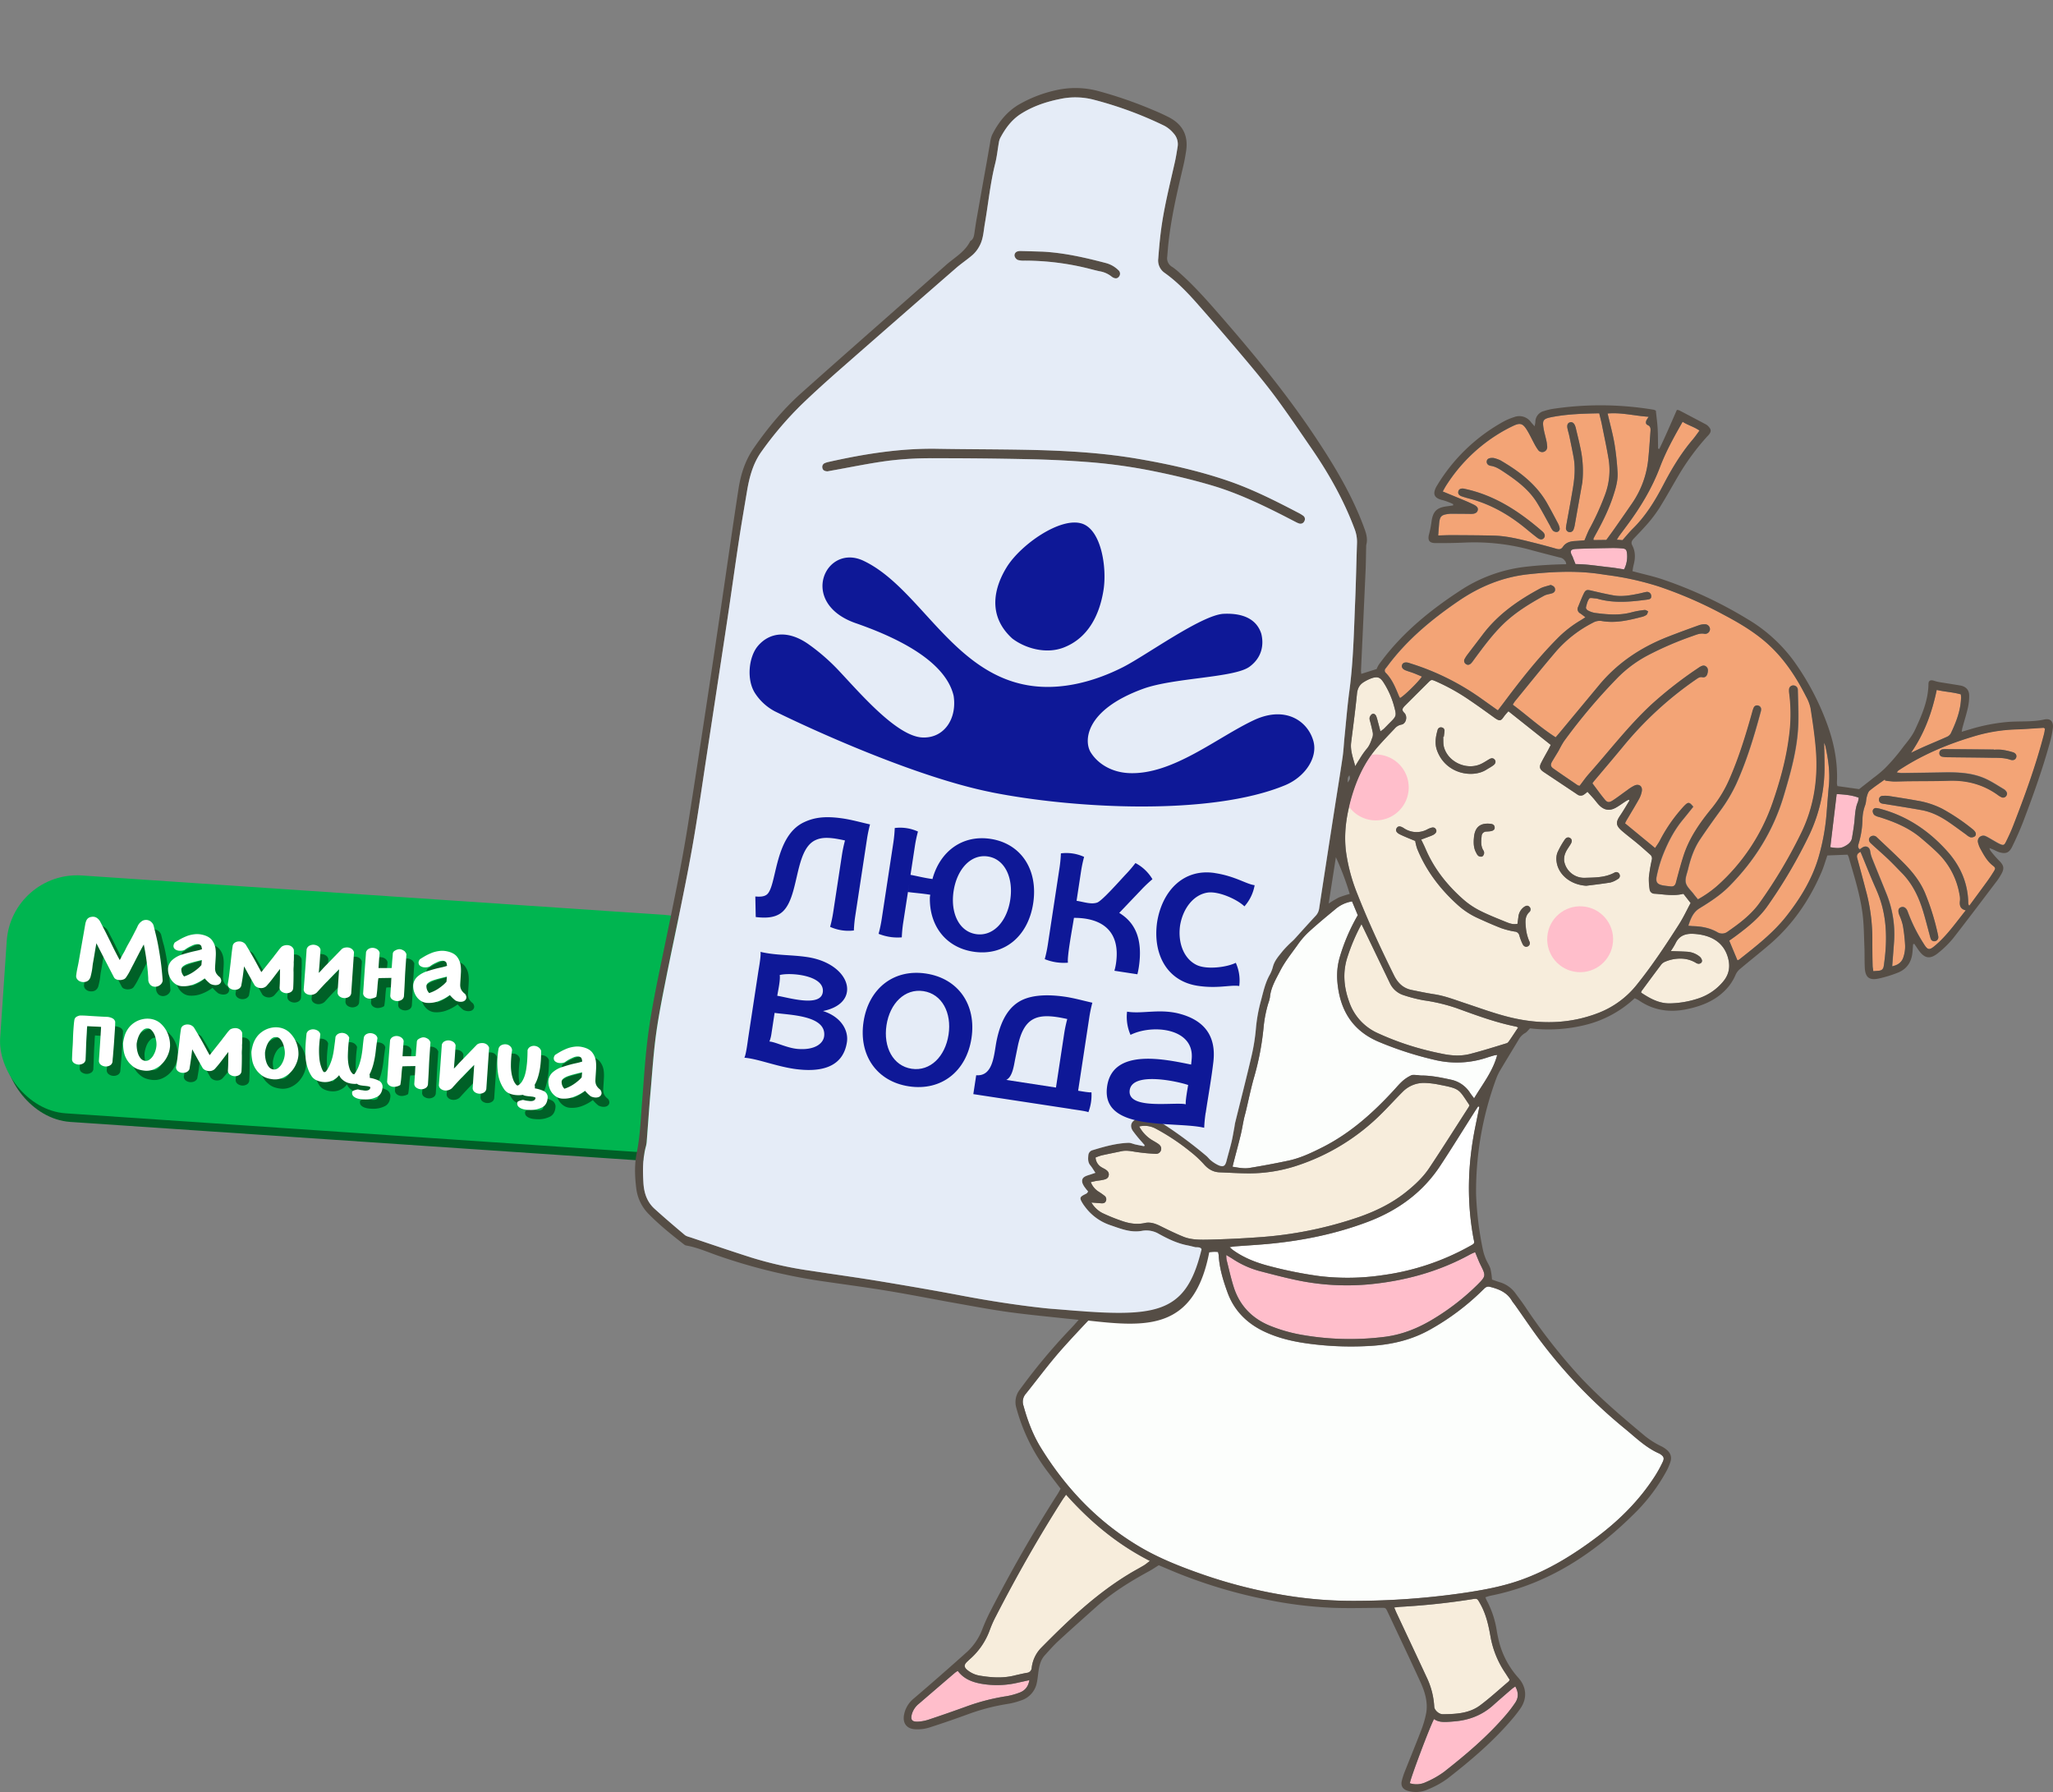
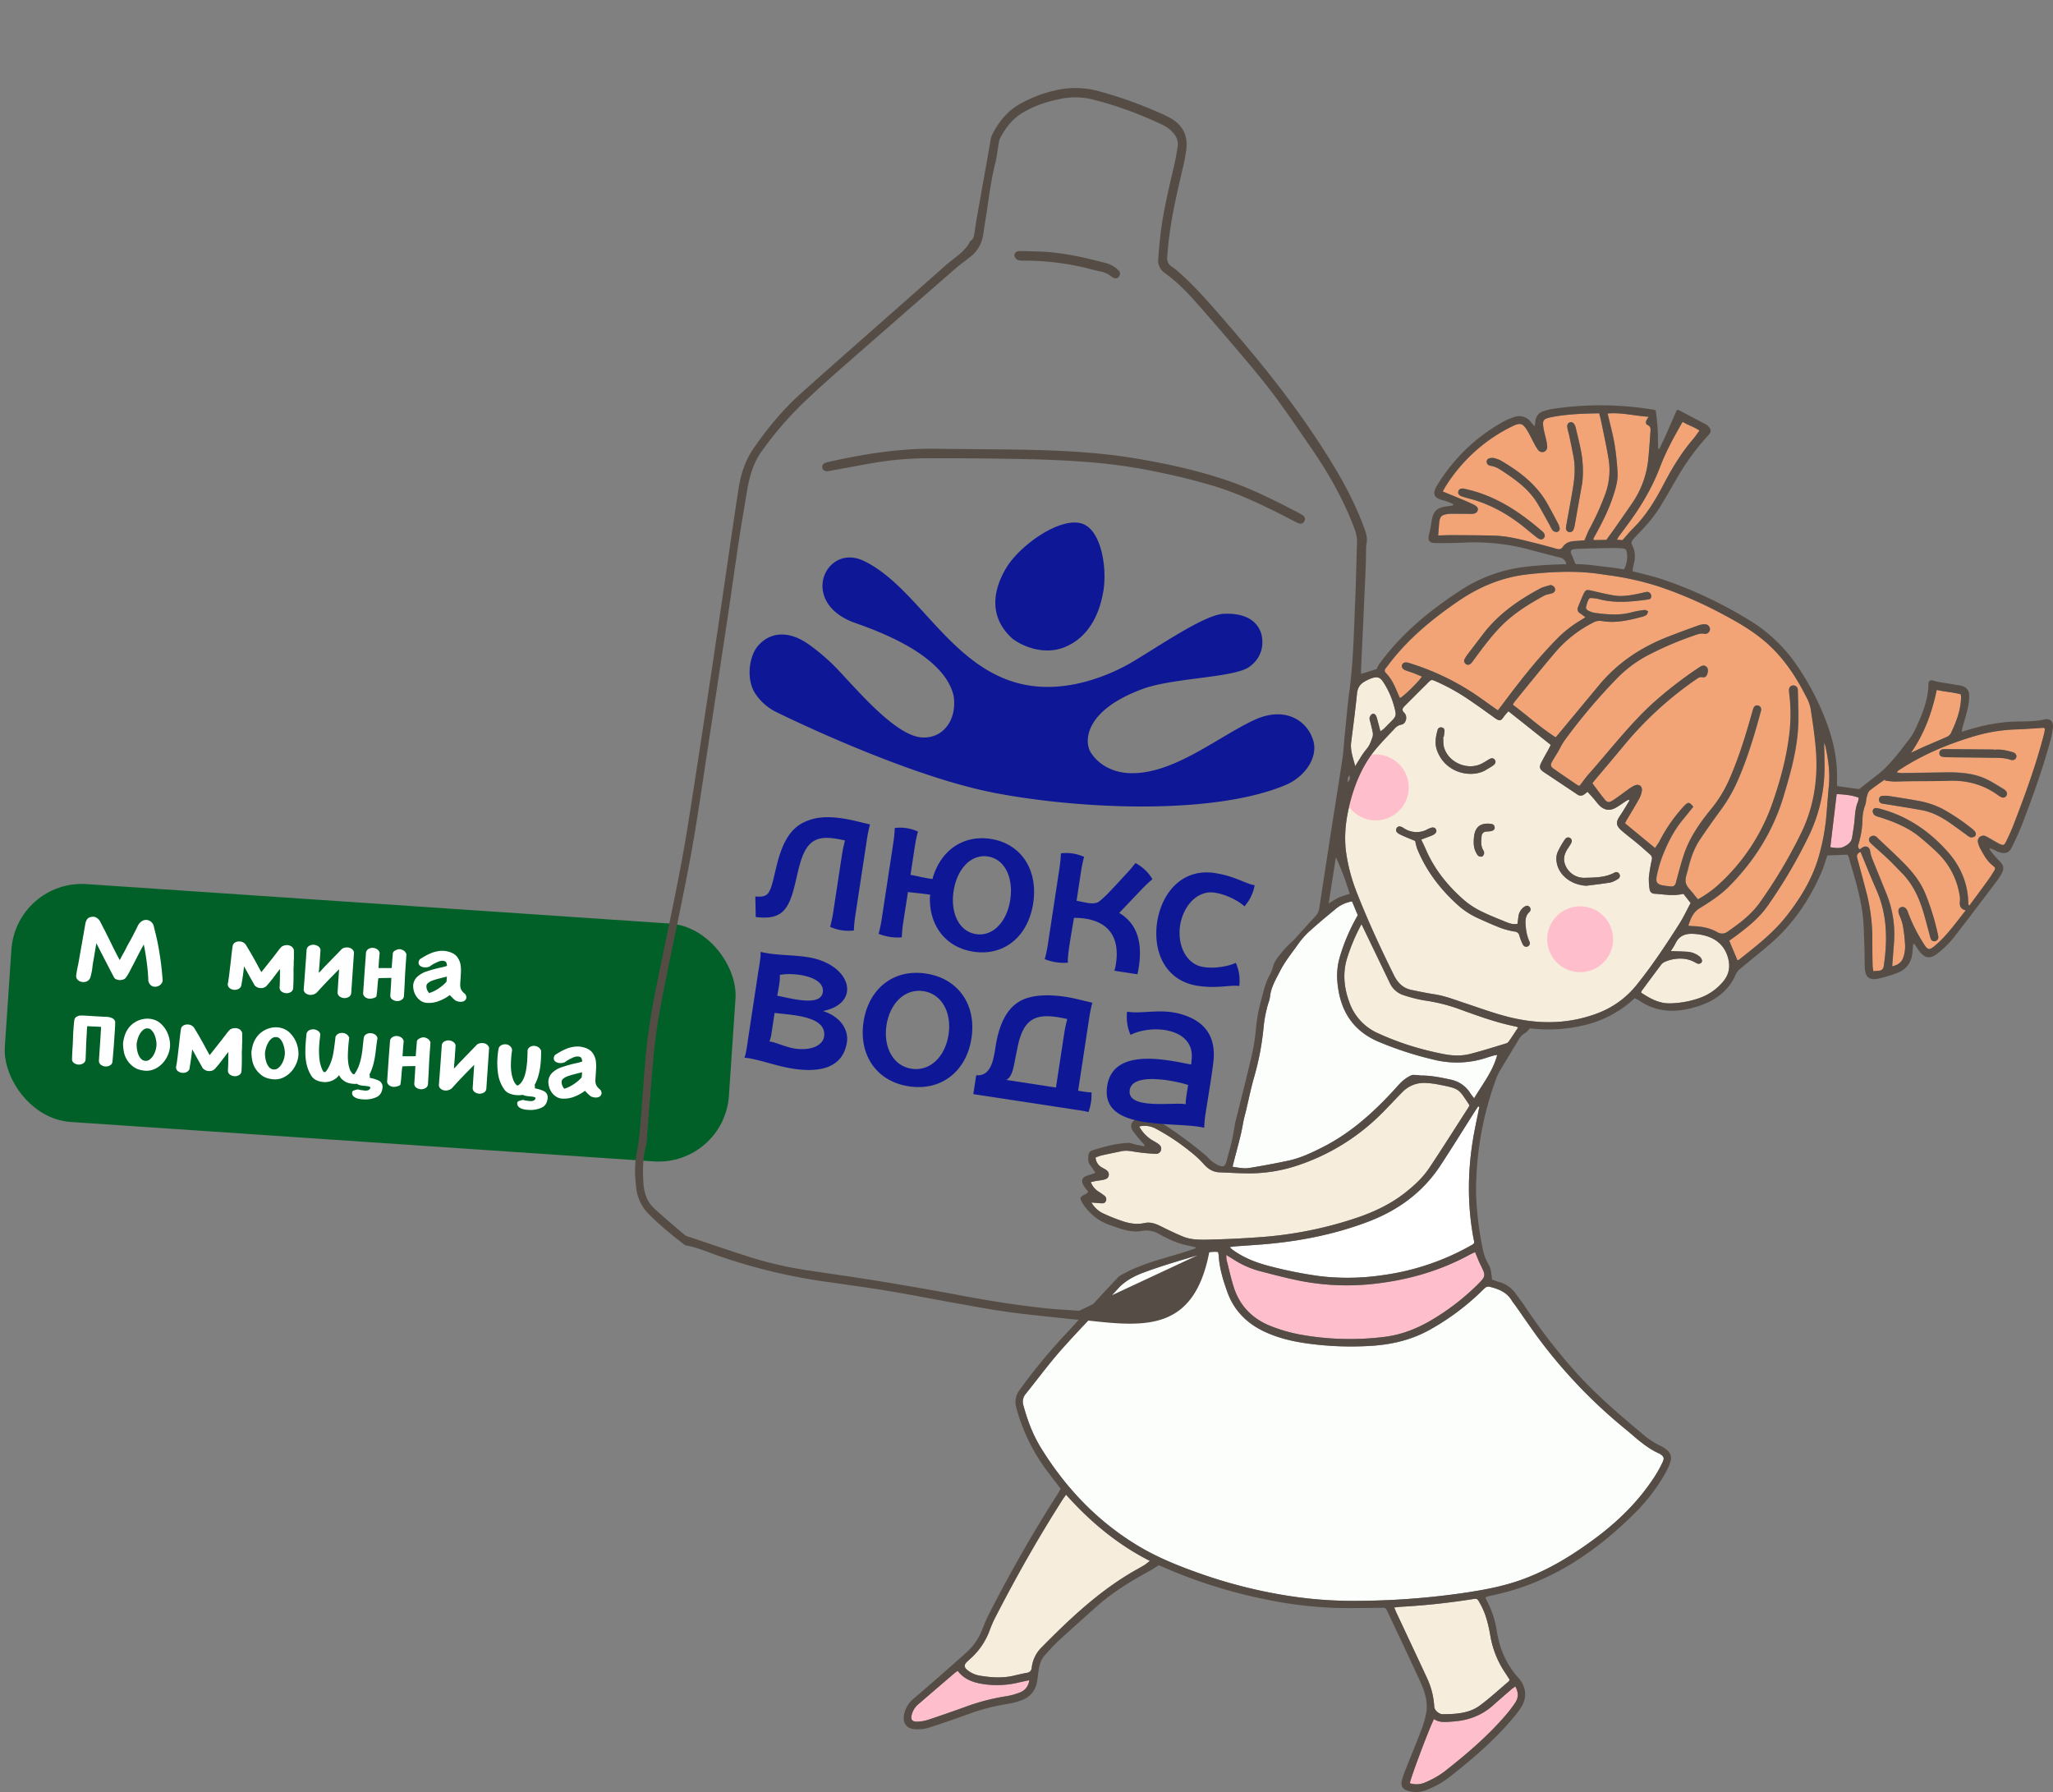
<svg xmlns="http://www.w3.org/2000/svg" viewBox="0 0 1339.64 1169.25">
  <rect x="0" y="0" width="1339.64" height="1169.25" fill="#808080" stroke="none" />
  <defs>
    <style>.cls-1{fill:#006027;}.cls-2{fill:#00b550;}.cls-3{fill:#fff;}.cls-4{fill:#fcfefc;}.cls-5{fill:#f7eddc;}.cls-6{fill:#f3a476;}.cls-7{fill:#ffbecb;}.cls-8{fill:#554d45;}.cls-9{fill:#e5ecf7;}.cls-10{fill:#0e1897;}.cls-11{fill:none;}</style>
  </defs>
  <title>Люся</title>
  <g id="Слой_2" data-name="Слой 2">
    <g id="Layer_1" data-name="Layer 1">
      <rect class="cls-1" x="4.76" y="589.55" width="473.56" height="155.54" rx="46.01" ry="46.01" transform="translate(45.59 -14.78) rotate(3.87)" />
-       <rect class="cls-2" x="1.71" y="583.93" width="473.56" height="155.54" rx="46.01" ry="46.01" transform="translate(45.2 -14.59) rotate(3.87)" />
      <path class="cls-1" d="M111.22,646.21a4.36,4.36,0,0,1-1.39,2.35,5.36,5.36,0,0,1-2.39,1.24,4.91,4.91,0,0,1-2.68-.15,3.94,3.94,0,0,1-2.18-1.87,4.8,4.8,0,0,1-.72-2.36q0-1.21-.1-2.51t-.18-2.52q-.12-1.08-.25-2.52-.42-3.93-1-7.78t-1.4-7.74q-1.75,3.13-3.34,6.21t-3.19,6.22q-1.23,2.32-2.43,4.68A36.78,36.78,0,0,1,87.24,644a3.27,3.27,0,0,1-1.62,1.16,6.3,6.3,0,0,1-2.33.39A6.15,6.15,0,0,1,81,645.1a2.91,2.91,0,0,1-1.53-1.31q-2.92-5.6-5.78-11.13T68,621.54q-.61,3.28-1.14,6.59t-1.14,6.59q-.15,1-.32,2.52t-.47,3q-.3,1.51-.66,2.88a5,5,0,0,1-1,2.11,4.17,4.17,0,0,1-2.52,1.52,6.06,6.06,0,0,1-2.91-.13,4.64,4.64,0,0,1-2.28-1.49,3.31,3.31,0,0,1-.71-2.62q.33-2.64.89-5.21t1-5.2q1-5.72,2-11.38t2-11.44a9.49,9.49,0,0,1,1-3.05,4,4,0,0,1,2.93-1.82,4.79,4.79,0,0,1,1.77-.08,4.37,4.37,0,0,1,1.65.57,6.79,6.79,0,0,1,2.47,2.67l1.59,3.13q1.29,2.43,2.51,4.89t2.43,4.88q1.48,3.09,3,6.09t3.16,6q.52-.94,1-1.88c.32-.63.66-1.26,1-1.88q1-1.63,1.8-3.29t1.72-3.3q1.22-2.13,2.32-4.2t2.17-4.21q.87-1.57,1.69-3.4a7.47,7.47,0,0,1,2.43-3,4.45,4.45,0,0,1,2.41-1,5,5,0,0,1,4.27,1.66,4.9,4.9,0,0,1,1.13,2q.36,1.52.84,3.44T107,617q.66,2.78,1.17,5.45t.94,5.43q.77,4.54,1.27,9t.82,8.94Z" />
      <path class="cls-1" d="M131.28,626.87l2.5-.55a30.8,30.8,0,0,0,3.13-.89q-.11-.72-.25-1.38a3.1,3.1,0,0,0-.43-1.07,2.84,2.84,0,0,0-1.48-.78,5.44,5.44,0,0,0-1.77,0,7.17,7.17,0,0,0-1.84.53q-.91.39-1.71.8a19.45,19.45,0,0,0-3.85,2.34,7.06,7.06,0,0,1-1.76.5,7.55,7.55,0,0,1-1.5.06,5.08,5.08,0,0,1-3-1,2.56,2.56,0,0,1-1-2.21,3,3,0,0,1,.22-1,6,6,0,0,1,.61-1.06q1.53-1,3.25-2a34.64,34.64,0,0,1,3.85-1.89,17.77,17.77,0,0,1,2.91-1,22.47,22.47,0,0,1,3.19-.56,14.56,14.56,0,0,1,4.74.32q4.46,1,6.4,3.59a11.9,11.9,0,0,1,2.33,5.85,25.71,25.71,0,0,1,.14,4.21q-.1,2.11-.25,4.24l-.09,1.3q-.09,1.36-.13,2.46a7.77,7.77,0,0,0,.2,2.1,5.76,5.76,0,0,0,.9,1.95,9.07,9.07,0,0,0,2,2,3.82,3.82,0,0,1,.92,2.34,2.74,2.74,0,0,1-.65,1.65,3.22,3.22,0,0,1-1.56,1,5.92,5.92,0,0,1-2.24.17,7.91,7.91,0,0,1-2.67-.8,25.5,25.5,0,0,1-2.14-1.9q-.9-.91-1.54-1.67a28.66,28.66,0,0,1-7,3.85,18.21,18.21,0,0,1-7.85,1.26,8.28,8.28,0,0,1-4.06-1.32,10.28,10.28,0,0,1-2.92-2.87,11.91,11.91,0,0,1-1.67-3.69,11.67,11.67,0,0,1-.4-3.74,8.48,8.48,0,0,1,3.16-5.84,16.7,16.7,0,0,1,6.1-3.23Q127.68,627.74,131.28,626.87Zm5.54,5.58q-3.59.86-5.82,1.46a40.43,40.43,0,0,0-4,1.26,10.18,10.18,0,0,0-2.44,1.4,2.73,2.73,0,0,0-1.12,2.4,7.07,7.07,0,0,0,.43,2.11,7.61,7.61,0,0,0,1.36,2.11,22.05,22.05,0,0,0,3-1.19,23.7,23.7,0,0,0,3.16-1.8,32.74,32.74,0,0,0,2.87-2.18,18.66,18.66,0,0,0,2.27-2.25Z" />
      <path class="cls-1" d="M162.45,649.55a4,4,0,0,1-1.94,1.92,5.66,5.66,0,0,1-2.68.44,5.26,5.26,0,0,1-2.78-1,3.29,3.29,0,0,1-1.36-2.6q.61-3.28,1-6.6t.79-6.62q.36-3.1.68-6.1t.83-6.09a3.39,3.39,0,0,1,1.75-2,5.38,5.38,0,0,1,2.8-.53,5.14,5.14,0,0,1,3.86,2q2,3.26,3.93,6.61t3.77,6.79q.41.74.68,1.28t.55,1c.18.32.37.64.55,1s.43.78.76,1.32l7.47-9.38q.42-.49.93-1.21t.93-1.21q.92-1.17,1.77-2.32a23.4,23.4,0,0,1,2.17-2.49,5.55,5.55,0,0,1,1.9-.82,6.57,6.57,0,0,1,1.86-.17,5,5,0,0,1,2.63.89,4.15,4.15,0,0,1,1.54,2.19q.09,3.19,0,6.64l-.07,1.07a8.77,8.77,0,0,0,0,1.14q0,1.43-.12,2.85a28.17,28.17,0,0,0,0,2.92q0,2.67-.05,5.3t-.2,5.22a3.25,3.25,0,0,1-1.67,2.46,5.28,5.28,0,0,1-3,.67,5.45,5.45,0,0,1-2.81-1,3.22,3.22,0,0,1-1.4-2.54q.21-3.11.23-6.17t.07-6.11l-1.18,1.48q-1.86,2.48-3.8,5t-4,4.77a5.11,5.11,0,0,1-3.93,1.23,5.52,5.52,0,0,1-3.65-1.74l-3.77-6.7-3.15-5.74q-.38,3.29-.83,6.55T162.45,649.55Z" />
      <path class="cls-1" d="M205.29,625.19a3.5,3.5,0,0,1,1.81-2.12,5.35,5.35,0,0,1,2.79-.56,5.73,5.73,0,0,1,2.73.9,3.64,3.64,0,0,1,1.63,2.32l-.28,4.11-.23,3.43q-.11,1.65-.27,3.43t-.32,4.17q1.07-1,2.1-2.17t2-2.17l11-11.29a4.61,4.61,0,0,1,1.9-.85,7.33,7.33,0,0,1,1.85-.14,5,5,0,0,1,2.62.89,4.16,4.16,0,0,1,1.54,2.19l-1.82,26.81a3.22,3.22,0,0,1-1.71,2.45,5.34,5.34,0,0,1-3,.68,5.46,5.46,0,0,1-2.81-1,3.27,3.27,0,0,1-1.4-2.6l1-15.22q-3.77,3.78-7.22,7.35t-7.33,7.86a6.09,6.09,0,0,1-4.37,1.53,5.15,5.15,0,0,1-2.84-1,3.3,3.3,0,0,1-1.35-2.43q.52-6.6,1-13.2t.94-13.28Z" />
      <path class="cls-1" d="M244,627.35a3.65,3.65,0,0,1,1.8-2.22,5.09,5.09,0,0,1,2.77-.59,5.48,5.48,0,0,1,2.7.93,3.76,3.76,0,0,1,1.61,2.29q-.1,1.43-.23,2.78t-.22,2.72l-.3,4.47,3.58,0q1.34,0,2.23,0c.59,0,1.08,0,1.46,0a12,12,0,0,0,1.35-.07l.11-1.59.13-1.88q.07-1.07.21-2.49t.27-3.43a2.21,2.21,0,0,1,1.08-1.72,7.14,7.14,0,0,1,2.18-1q2-.58,4.38,1.14a4.44,4.44,0,0,1,.57.66,12.93,12.93,0,0,1,.68,1.25l-.27,4-.4,5.89q-.2,2.91-.32,5.83t-.28,5.9q-.17,3-.36,5.9a3.22,3.22,0,0,1-1.7,2.46,5.35,5.35,0,0,1-3,.68,5.66,5.66,0,0,1-2.85-1,3,3,0,0,1-1.36-2.53l.42-6.22q.11-1.62.15-2.72t.14-2.66l-4.16.08q-2,0-4.31.13-.25,1.41-.4,3t-.26,3.2q-.11,1.59-.29,3.14t-.42,2.77a5.65,5.65,0,0,1-2.06.93,7.34,7.34,0,0,1-2.4.33,5.2,5.2,0,0,1-2.7-.93,3.53,3.53,0,0,1-1.45-2.34l.92-13.6q.23-3.37.49-6.7T244,627.35Z" />
      <path class="cls-1" d="M291.19,637.71l2.5-.55a30.94,30.94,0,0,0,3.13-.89c-.07-.48-.15-.94-.25-1.38a3.09,3.09,0,0,0-.43-1.07,2.84,2.84,0,0,0-1.48-.78,5.44,5.44,0,0,0-1.77,0,7.23,7.23,0,0,0-1.84.53q-.91.39-1.71.79a19.47,19.47,0,0,0-3.85,2.34,7.06,7.06,0,0,1-1.76.5,7.63,7.63,0,0,1-1.5.06,5.06,5.06,0,0,1-3-1,2.55,2.55,0,0,1-1-2.21,3,3,0,0,1,.22-1,6.07,6.07,0,0,1,.61-1.06q1.53-1,3.25-2a34.79,34.79,0,0,1,3.85-1.89,18,18,0,0,1,2.91-1,22.62,22.62,0,0,1,3.19-.56,14.56,14.56,0,0,1,4.74.32q4.46,1,6.4,3.59a11.9,11.9,0,0,1,2.33,5.85,25.81,25.81,0,0,1,.14,4.21q-.1,2.11-.25,4.25l-.09,1.29c-.06.91-.11,1.73-.13,2.46a7.74,7.74,0,0,0,.21,2.1,5.74,5.74,0,0,0,.9,1.95,9.08,9.08,0,0,0,2,2,3.81,3.81,0,0,1,.92,2.34,2.74,2.74,0,0,1-.65,1.65,3.21,3.21,0,0,1-1.56,1,5.9,5.9,0,0,1-2.24.17,7.91,7.91,0,0,1-2.67-.8,25.5,25.5,0,0,1-2.14-1.9q-.9-.91-1.54-1.67a28.64,28.64,0,0,1-7,3.85,18.19,18.19,0,0,1-7.85,1.26,8.27,8.27,0,0,1-4.06-1.32,10.32,10.32,0,0,1-2.92-2.87,11.93,11.93,0,0,1-1.67-3.69,11.68,11.68,0,0,1-.4-3.74,8.48,8.48,0,0,1,3.16-5.84,16.68,16.68,0,0,1,6.1-3.23Q287.6,638.58,291.19,637.71Zm5.54,5.58q-3.59.86-5.82,1.46a40.71,40.71,0,0,0-4,1.26,10.23,10.23,0,0,0-2.44,1.4,2.73,2.73,0,0,0-1.12,2.4,7,7,0,0,0,.43,2.11,7.65,7.65,0,0,0,1.35,2.11,22,22,0,0,0,3-1.19,23.74,23.74,0,0,0,3.16-1.8,32.82,32.82,0,0,0,2.87-2.18,18.66,18.66,0,0,0,2.27-2.25Z" />
      <path class="cls-1" d="M60.94,697.56a3.21,3.21,0,0,1-1.7,2.45,5.34,5.34,0,0,1-3,.68,5.65,5.65,0,0,1-2.85-1,3,3,0,0,1-1.36-2.6q.06-2,.15-3.93t.22-3.86q.18-2.72.25-5.42T53,678q.12-1.75.27-3.46t.41-3.13a3.11,3.11,0,0,1,1.07-1.68,6.7,6.7,0,0,1,2.56-1q2.46,0,5,.18t5,.31q2,.13,3.94.23t4,.17a9.07,9.07,0,0,1,3.17.9,3.48,3.48,0,0,1,1.85,2.24q0,1.69-.11,3.9l-.31,4.6-.4,6q-.21,3-.46,5.63l-.1,1.49q-.06.84-.15,1.71c-.07.58-.11,1.12-.15,1.62l-.08,1.13a3.25,3.25,0,0,1-1.66,2.46,5.29,5.29,0,0,1-3,.67,5.46,5.46,0,0,1-2.81-1,3.27,3.27,0,0,1-1.4-2.6l.75-11.08q.36-5.31.68-11.15-2.45-.17-4.4-.23T62,675.58q-.17,1.29-.23,2.88t-.16,3q-.26,3.89-.38,7.85t-.33,8.24Z" />
      <path class="cls-1" d="M85.4,686.72a30.94,30.94,0,0,1,1-4.68,16.59,16.59,0,0,1,2.15-4.54,14.39,14.39,0,0,1,2.5-2.86,15.79,15.79,0,0,1,3.26-2.22,15.6,15.6,0,0,1,3.86-1.37,14.73,14.73,0,0,1,4.13-.31,13.72,13.72,0,0,1,3.9.85,12.1,12.1,0,0,1,3.58,2.13,18.33,18.33,0,0,1,4.9,7,20,20,0,0,1,1.39,7.8,17.13,17.13,0,0,1-1.35,5.73,18.3,18.3,0,0,1-3.53,5.55,16.22,16.22,0,0,1-5.49,3.89,12.79,12.79,0,0,1-7.16.82,16.47,16.47,0,0,1-3.52-.86,11.23,11.23,0,0,1-2.93-1.6,19.64,19.64,0,0,1-2-1.76,11.28,11.28,0,0,1-1.46-1.73A15.45,15.45,0,0,1,86,692.75,31.27,31.27,0,0,1,85.4,686.72Zm16.21-9.64a4.18,4.18,0,0,0-3,.93,9.29,9.29,0,0,0-2.23,2.65A14.94,14.94,0,0,0,95,684a20.75,20.75,0,0,0-.67,3A18.29,18.29,0,0,0,94.4,690a16.35,16.35,0,0,0,.8,3.63A9.56,9.56,0,0,0,97,696.78a4.32,4.32,0,0,0,3.15,1.48,3.92,3.92,0,0,0,2.57-.8A9.15,9.15,0,0,0,105,695a14.75,14.75,0,0,0,1.53-3.25,14.55,14.55,0,0,0,.71-3.63,13.33,13.33,0,0,0-.24-3.27,18.21,18.21,0,0,0-1-3.55,10,10,0,0,0-1.77-2.92A3.64,3.64,0,0,0,101.61,677.09Z" />
      <path class="cls-1" d="M128.7,703.71a4,4,0,0,1-1.94,1.92,5.66,5.66,0,0,1-2.68.44,5.26,5.26,0,0,1-2.78-1,3.29,3.29,0,0,1-1.36-2.6q.6-3.28,1-6.6t.79-6.62q.36-3.1.68-6.1t.83-6.09a3.39,3.39,0,0,1,1.75-2,5.39,5.39,0,0,1,2.8-.53,5.13,5.13,0,0,1,3.86,2q2,3.26,3.93,6.61t3.77,6.79q.41.74.68,1.28t.55,1c.18.32.37.64.55,1s.43.78.76,1.32l7.47-9.38q.42-.49.93-1.21t.93-1.21q.92-1.17,1.77-2.32a23.51,23.51,0,0,1,2.17-2.49,5.57,5.57,0,0,1,1.9-.81,6.56,6.56,0,0,1,1.85-.17,5,5,0,0,1,2.63.89,4.16,4.16,0,0,1,1.54,2.19q.09,3.19,0,6.64l-.07,1.07a8.77,8.77,0,0,0,0,1.14q0,1.43-.12,2.85a28.47,28.47,0,0,0,0,2.92q0,2.67-.05,5.3t-.2,5.22a3.25,3.25,0,0,1-1.67,2.46,5.3,5.3,0,0,1-3,.67,5.47,5.47,0,0,1-2.81-1,3.23,3.23,0,0,1-1.4-2.54q.21-3.11.23-6.17t.07-6.11l-1.18,1.48q-1.86,2.48-3.8,5t-4,4.77a5.12,5.12,0,0,1-3.93,1.23,5.53,5.53,0,0,1-3.65-1.74l-3.77-6.7-3.15-5.74q-.38,3.29-.83,6.55T128.7,703.71Z" />
      <path class="cls-1" d="M169.16,692.4a30.93,30.93,0,0,1,1-4.68,16.61,16.61,0,0,1,2.15-4.54,14.39,14.39,0,0,1,2.5-2.86,15.79,15.79,0,0,1,3.26-2.22,15.59,15.59,0,0,1,3.86-1.37,14.76,14.76,0,0,1,4.13-.31,13.72,13.72,0,0,1,3.9.85,12.1,12.1,0,0,1,3.58,2.13,18.34,18.34,0,0,1,4.9,7,20,20,0,0,1,1.39,7.8A17.1,17.1,0,0,1,198.5,700,18.32,18.32,0,0,1,195,705.5a16.24,16.24,0,0,1-5.49,3.89,12.79,12.79,0,0,1-7.16.82,16.41,16.41,0,0,1-3.52-.86,11.23,11.23,0,0,1-2.93-1.6,19.63,19.63,0,0,1-2-1.76,11.22,11.22,0,0,1-1.46-1.73,15.42,15.42,0,0,1-2.64-5.84A31.26,31.26,0,0,1,169.16,692.4Zm16.22-9.64a4.18,4.18,0,0,0-3,.93,9.28,9.28,0,0,0-2.23,2.65,15,15,0,0,0-1.43,3.35,20.76,20.76,0,0,0-.67,3,18.2,18.2,0,0,0,.11,2.94,16.29,16.29,0,0,0,.8,3.63,9.55,9.55,0,0,0,1.76,3.14,4.33,4.33,0,0,0,3.15,1.48,3.92,3.92,0,0,0,2.57-.8,9.14,9.14,0,0,0,2.29-2.45,14.74,14.74,0,0,0,2.24-6.87,13.33,13.33,0,0,0-.24-3.27,18.07,18.07,0,0,0-1-3.55,10.06,10.06,0,0,0-1.77-2.92A3.65,3.65,0,0,0,185.37,682.76Z" />
      <path class="cls-1" d="M206.94,678.27a5.29,5.29,0,0,1,2.83-.56,5.76,5.76,0,0,1,2.73.9,3.63,3.63,0,0,1,1.63,2.32q-.19,1.68-.39,3.49t-.32,3.62a53.46,53.46,0,0,0,.1,8.6,23.43,23.43,0,0,0,2.2,8l.55.82.34.06.34.06.79-.34a21.38,21.38,0,0,0,2.54-4.32,32.53,32.53,0,0,0,1.7-4.83,42.88,42.88,0,0,0,1-5.13q.37-2.64.69-5.16l.38-3.29a3.89,3.89,0,0,1,1.92-2,5.41,5.41,0,0,1,5.25.36,4.6,4.6,0,0,1,1.78,2.3q-.47,3.48-.68,6.59-.16,2.4-.22,4.9a31.45,31.45,0,0,0,.25,4.8,19.72,19.72,0,0,0,1,4.23,7.72,7.72,0,0,0,2.15,3.2l.83.06a22.28,22.28,0,0,0,2.93-5.5,39,39,0,0,0,1.67-6.1q.59-3.15.89-6.35t.72-6.16a3.5,3.5,0,0,1,1.79-2.12,5.28,5.28,0,0,1,2.77-.56,5.66,5.66,0,0,1,2.71.9,3.63,3.63,0,0,1,1.61,2.32q-.68,4.44-1.17,8.8a59.46,59.46,0,0,1-1.62,8.64,36.38,36.38,0,0,1-1.57,4.51,16.32,16.32,0,0,1-2.46,4.09,11.2,11.2,0,0,1-3.69,2.91,10.07,10.07,0,0,1-5.24.88,15,15,0,0,1-2.05-.27,17.51,17.51,0,0,1-1.88-.52,10.82,10.82,0,0,1-3.17-1.94,6.94,6.94,0,0,1-2-2.64l-.22-.21q-.5.62-1.08,1.2a10.47,10.47,0,0,1-1.23,1.06,13.17,13.17,0,0,1-3.7,1.77,11.91,11.91,0,0,1-4.07.38,13.12,13.12,0,0,1-4.62-1.16A7.49,7.49,0,0,1,208.3,708a23,23,0,0,1-2.33-4.84,27.39,27.39,0,0,1-1.23-5.16,39.63,39.63,0,0,1-.37-5.33q0-2.7.17-5.36.12-1.75.28-3.49t.35-3.43A3.54,3.54,0,0,1,206.94,678.27Zm47.8,37.11q-.31,4.53-3.46,6.3a16.62,16.62,0,0,1-8.23,1.75q-1.15,0-2.6-.18a10.87,10.87,0,0,1-2.68-.64,6,6,0,0,1-2.07-1.28,2.76,2.76,0,0,1-.82-2.1,1.33,1.33,0,0,1,.75-1.48,12.61,12.61,0,0,1,2.08-.67,2.43,2.43,0,0,1,1.54-.06c.55.15,1,.25,1.44.33s1,.1,1.71.21a7.34,7.34,0,0,0,2,.07,3.43,3.43,0,0,0,1.61-.57,2,2,0,0,0,.76-1.64,5.37,5.37,0,0,0-2.07-.66q-1.18-.15-2.36-.26a20.89,20.89,0,0,1-2.32-.35,4.69,4.69,0,0,1-2-1,2.23,2.23,0,0,1-.84-1.78,4.41,4.41,0,0,1,.47-1.89,10.85,10.85,0,0,0,.66-1.29,12.42,12.42,0,0,1,.71-1.38,6.32,6.32,0,0,1,.93-1.21,4.77,4.77,0,0,1,3.77-1.27,3,3,0,0,1,1.66,1,4.17,4.17,0,0,1,.87,1.85,6,6,0,0,1,.09,2.12,21.46,21.46,0,0,1,6.09,1.91A4.49,4.49,0,0,1,254.74,715.38Z" />
      <path class="cls-1" d="M259.63,684.87a3.64,3.64,0,0,1,1.8-2.22,5.1,5.1,0,0,1,2.77-.59,5.47,5.47,0,0,1,2.7.93,3.75,3.75,0,0,1,1.61,2.29q-.1,1.43-.23,2.78t-.22,2.72l-.3,4.47,3.58,0q1.34,0,2.23,0c.59,0,1.08,0,1.46,0a12,12,0,0,0,1.35-.07l.11-1.59.13-1.88q.07-1.07.21-2.49t.27-3.43a2.2,2.2,0,0,1,1.08-1.72,7.14,7.14,0,0,1,2.18-1q2-.58,4.38,1.14a4.4,4.4,0,0,1,.57.66A13,13,0,0,1,286,686l-.27,4-.4,5.89q-.2,2.91-.32,5.83t-.29,5.9q-.17,3-.36,5.9a3.22,3.22,0,0,1-1.7,2.45,5.35,5.35,0,0,1-3,.68,5.65,5.65,0,0,1-2.85-1,3,3,0,0,1-1.37-2.53l.42-6.22q.11-1.62.15-2.72t.14-2.66l-4.16.08q-2,0-4.31.13-.25,1.42-.4,3t-.26,3.2q-.11,1.59-.29,3.14t-.42,2.77a5.64,5.64,0,0,1-2.06.93,7.31,7.31,0,0,1-2.4.33,5.21,5.21,0,0,1-2.7-.93,3.53,3.53,0,0,1-1.45-2.34l.92-13.6q.23-3.37.49-6.7T259.63,684.87Z" />
      <path class="cls-1" d="M293.44,687.62a3.5,3.5,0,0,1,1.81-2.12,5.35,5.35,0,0,1,2.79-.56,5.75,5.75,0,0,1,2.73.9,3.63,3.63,0,0,1,1.63,2.32l-.28,4.11-.23,3.43q-.11,1.65-.27,3.43t-.32,4.17q1.07-1,2.1-2.17t2-2.17l11-11.29a4.61,4.61,0,0,1,1.89-.85,7.28,7.28,0,0,1,1.85-.14,5,5,0,0,1,2.62.89,4.16,4.16,0,0,1,1.54,2.19l-1.82,26.81a3.22,3.22,0,0,1-1.71,2.45,5.35,5.35,0,0,1-3,.68,5.47,5.47,0,0,1-2.81-1,3.27,3.27,0,0,1-1.4-2.6l1-15.22q-3.77,3.78-7.22,7.35T300,716.11a6.09,6.09,0,0,1-4.37,1.53,5.15,5.15,0,0,1-2.84-1,3.3,3.3,0,0,1-1.35-2.43q.52-6.6,1-13.21t.94-13.27Z" />
      <path class="cls-1" d="M330.48,690.06a3.71,3.71,0,0,1,1.85-2.09,5.48,5.48,0,0,1,2.83-.52,4.54,4.54,0,0,1,2.86,1.27,3.57,3.57,0,0,1,1.21,2.78q-.25,1.35-.39,2.87t-.23,2.81q-.13,1.88-.13,4.22a29.46,29.46,0,0,0,.37,4.71,22.52,22.52,0,0,0,1.18,4.5,9.58,9.58,0,0,0,2.24,3.54,5.48,5.48,0,0,0,.6.11l.3,0a8.28,8.28,0,0,0,2.67-2.75,17.32,17.32,0,0,0,1.75-3.95,30.45,30.45,0,0,0,1-4.68q.36-2.48.52-4.81.13-1.94.18-3.73t.06-3.09a3.65,3.65,0,0,1,1.76-2.16,5,5,0,0,1,2.81-.59,5.22,5.22,0,0,1,2.55.92,4.44,4.44,0,0,1,1.76,2.36q0,3.25-.21,6.43-.14,2.07-.44,4.23a38.58,38.58,0,0,1-.82,4.21,30.66,30.66,0,0,1-.91,3.16,24.63,24.63,0,0,1-1.46,3.38,18.77,18.77,0,0,1-2.18,3.27,13.32,13.32,0,0,1-3.14,2.75,7.11,7.11,0,0,1-1.24.73,7.52,7.52,0,0,1-1.61.51,16.63,16.63,0,0,1-4,.18,14.84,14.84,0,0,1-4.8-1.11,7.37,7.37,0,0,1-3.45-2.9,23.4,23.4,0,0,1-3.83-9.79,49.09,49.09,0,0,1-.41-10.41q.11-1.62.29-3.2T330.48,690.06Zm32,32.16q-.31,4.53-3.46,6.3a16.62,16.62,0,0,1-8.23,1.75q-1.15,0-2.6-.18a10.86,10.86,0,0,1-2.68-.64,6,6,0,0,1-2.06-1.28,2.76,2.76,0,0,1-.82-2.11,1.33,1.33,0,0,1,.75-1.48,12.49,12.49,0,0,1,2.08-.67,2.42,2.42,0,0,1,1.54-.06q.83.22,1.44.33t1.71.21a7.3,7.3,0,0,0,2,.07,3.42,3.42,0,0,0,1.61-.57,2,2,0,0,0,.77-1.64,5.38,5.38,0,0,0-2.07-.66q-1.18-.15-2.37-.26a20.91,20.91,0,0,1-2.32-.35,4.67,4.67,0,0,1-2-.95,2.23,2.23,0,0,1-.84-1.78,4.4,4.4,0,0,1,.47-1.89,10.81,10.81,0,0,0,.66-1.29,12.46,12.46,0,0,1,.71-1.38,6.35,6.35,0,0,1,.93-1.21,4.05,4.05,0,0,1,1.33-.89,4,4,0,0,1,2.45-.39,3,3,0,0,1,1.66,1,4.17,4.17,0,0,1,.87,1.85,6,6,0,0,1,.09,2.12,21.46,21.46,0,0,1,6.09,1.91A4.49,4.49,0,0,1,362.49,722.23Z" />
      <path class="cls-1" d="M379.41,700.14l2.5-.55a30.84,30.84,0,0,0,3.13-.89q-.11-.72-.25-1.38a3.1,3.1,0,0,0-.43-1.07,2.84,2.84,0,0,0-1.48-.78,5.47,5.47,0,0,0-1.77,0,7.18,7.18,0,0,0-1.84.53q-.91.39-1.71.79a19.51,19.51,0,0,0-3.85,2.34,7.06,7.06,0,0,1-1.76.5,7.55,7.55,0,0,1-1.5.06,5.08,5.08,0,0,1-3-1,2.56,2.56,0,0,1-1-2.21,3,3,0,0,1,.22-1,6.06,6.06,0,0,1,.61-1.07q1.53-1,3.25-2a34.87,34.87,0,0,1,3.85-1.89,17.79,17.79,0,0,1,2.91-1,22.48,22.48,0,0,1,3.19-.56,14.56,14.56,0,0,1,4.74.32q4.46,1,6.4,3.59a11.9,11.9,0,0,1,2.33,5.85,25.7,25.7,0,0,1,.14,4.21q-.1,2.11-.25,4.25l-.09,1.3q-.09,1.36-.13,2.46a7.78,7.78,0,0,0,.2,2.1,5.77,5.77,0,0,0,.9,1.95,9.06,9.06,0,0,0,2,2,3.82,3.82,0,0,1,.92,2.34,2.73,2.73,0,0,1-.65,1.65,3.2,3.2,0,0,1-1.56,1,5.88,5.88,0,0,1-2.24.17,7.89,7.89,0,0,1-2.67-.8,25.36,25.36,0,0,1-2.14-1.9q-.9-.91-1.54-1.67a28.65,28.65,0,0,1-7,3.85A18.19,18.19,0,0,1,372,722.8a8.27,8.27,0,0,1-4.06-1.32,10.31,10.31,0,0,1-2.92-2.87,11.92,11.92,0,0,1-1.67-3.69,11.69,11.69,0,0,1-.4-3.74,8.48,8.48,0,0,1,3.16-5.84,16.69,16.69,0,0,1,6.1-3.23Q375.82,701,379.41,700.14Zm5.54,5.58q-3.59.86-5.82,1.46a40.72,40.72,0,0,0-4,1.26,10.24,10.24,0,0,0-2.44,1.4,2.73,2.73,0,0,0-1.12,2.4,7,7,0,0,0,.43,2.11,7.64,7.64,0,0,0,1.35,2.11,22.12,22.12,0,0,0,3-1.19,23.7,23.7,0,0,0,3.16-1.8,32.74,32.74,0,0,0,2.88-2.18,18.65,18.65,0,0,0,2.27-2.25Z" />
      <path class="cls-3" d="M106.11,640.12a4.37,4.37,0,0,1-1.39,2.35,5.38,5.38,0,0,1-2.39,1.24,4.92,4.92,0,0,1-2.68-.15,4,4,0,0,1-2.18-1.87,4.8,4.8,0,0,1-.72-2.36q0-1.21-.1-2.51t-.18-2.52q-.12-1.08-.25-2.52-.42-3.93-1-7.78t-1.4-7.74q-1.75,3.13-3.34,6.21t-3.19,6.22q-1.23,2.32-2.43,4.68a36.86,36.86,0,0,1-2.73,4.53,3.28,3.28,0,0,1-1.62,1.16,6.32,6.32,0,0,1-2.33.4,6.18,6.18,0,0,1-2.27-.45,2.92,2.92,0,0,1-1.53-1.31q-2.92-5.6-5.78-11.13t-5.7-11.12q-.61,3.28-1.14,6.59t-1.14,6.59q-.15,1-.32,2.52t-.47,3q-.3,1.51-.66,2.88a5,5,0,0,1-1,2.11,4.17,4.17,0,0,1-2.52,1.52,6,6,0,0,1-2.91-.13A4.63,4.63,0,0,1,50.44,639a3.31,3.31,0,0,1-.71-2.62q.33-2.64.89-5.21t1-5.2q1-5.72,2-11.38t2-11.44a9.52,9.52,0,0,1,1-3.05,4,4,0,0,1,2.93-1.82,4.83,4.83,0,0,1,1.77-.08,4.39,4.39,0,0,1,1.65.57,6.8,6.8,0,0,1,2.47,2.67q.85,1.65,1.59,3.13,1.29,2.43,2.51,4.89t2.43,4.88q1.48,3.09,3,6.09t3.16,6q.52-.94,1-1.88c.32-.63.66-1.26,1-1.88q1-1.63,1.8-3.29t1.72-3.3q1.22-2.13,2.32-4.2t2.17-4.21q.87-1.57,1.69-3.4a7.47,7.47,0,0,1,2.43-3,4.45,4.45,0,0,1,2.41-1A5,5,0,0,1,99.13,602a4.89,4.89,0,0,1,1.13,2q.36,1.52.84,3.44t.84,3.44q.66,2.78,1.17,5.45t.94,5.43q.77,4.54,1.27,9t.82,8.94Z" />
-       <path class="cls-3" d="M126.17,620.79l2.5-.55a31.15,31.15,0,0,0,3.13-.89q-.11-.72-.25-1.38a3.12,3.12,0,0,0-.43-1.07,2.83,2.83,0,0,0-1.48-.78,5.47,5.47,0,0,0-1.77,0,7.21,7.21,0,0,0-1.84.53q-.91.39-1.71.79a19.47,19.47,0,0,0-3.85,2.34,7.09,7.09,0,0,1-1.76.5,7.61,7.61,0,0,1-1.5.06,5.06,5.06,0,0,1-3-1,2.56,2.56,0,0,1-1-2.21,3,3,0,0,1,.22-1A6.13,6.13,0,0,1,114,615q1.53-1,3.25-2a34.52,34.52,0,0,1,3.85-1.89,17.83,17.83,0,0,1,2.91-1,22.61,22.61,0,0,1,3.19-.56,14.63,14.63,0,0,1,4.74.32q4.46,1,6.4,3.59a11.91,11.91,0,0,1,2.33,5.85,25.77,25.77,0,0,1,.14,4.21q-.1,2.11-.25,4.24l-.09,1.3q-.09,1.36-.13,2.46a7.78,7.78,0,0,0,.2,2.1,5.76,5.76,0,0,0,.9,1.95,9.05,9.05,0,0,0,2,2,3.82,3.82,0,0,1,.92,2.34,2.74,2.74,0,0,1-.65,1.65,3.21,3.21,0,0,1-1.56,1,5.9,5.9,0,0,1-2.24.17,7.88,7.88,0,0,1-2.67-.8,25.38,25.38,0,0,1-2.14-1.9c-.6-.6-1.11-1.16-1.54-1.67a28.66,28.66,0,0,1-7,3.85,18.19,18.19,0,0,1-7.85,1.26,8.29,8.29,0,0,1-4.06-1.32,10.31,10.31,0,0,1-2.92-2.87,11.93,11.93,0,0,1-1.67-3.69,11.64,11.64,0,0,1-.4-3.73,8.48,8.48,0,0,1,3.16-5.84,16.69,16.69,0,0,1,6.1-3.23Q122.58,621.65,126.17,620.79Zm5.54,5.58q-3.59.86-5.82,1.46a40.28,40.28,0,0,0-4,1.26,10.15,10.15,0,0,0-2.44,1.4,2.73,2.73,0,0,0-1.12,2.4,7.07,7.07,0,0,0,.43,2.11,7.64,7.64,0,0,0,1.35,2.11,22.28,22.28,0,0,0,3-1.19,23.74,23.74,0,0,0,3.16-1.8,33.08,33.08,0,0,0,2.88-2.18,18.86,18.86,0,0,0,2.27-2.25Z" />
      <path class="cls-3" d="M157.35,643.46a4,4,0,0,1-1.93,1.92,5.66,5.66,0,0,1-2.68.44,5.26,5.26,0,0,1-2.78-1,3.29,3.29,0,0,1-1.36-2.6q.61-3.28,1-6.6t.79-6.62q.36-3.1.68-6.1t.83-6.09a3.4,3.4,0,0,1,1.75-2,5.39,5.39,0,0,1,2.8-.53,5.14,5.14,0,0,1,3.86,2q2,3.26,3.93,6.61t3.77,6.79q.41.75.68,1.28t.55,1q.28.47.55,1t.76,1.32l7.47-9.38q.42-.49.93-1.21t.93-1.21q.92-1.17,1.77-2.32a23.41,23.41,0,0,1,2.17-2.49,5.55,5.55,0,0,1,1.9-.82,6.57,6.57,0,0,1,1.86-.17,5,5,0,0,1,2.63.89,4.16,4.16,0,0,1,1.54,2.19q.09,3.19,0,6.64l-.07,1.07a8.94,8.94,0,0,0,0,1.14q0,1.43-.12,2.85a28.16,28.16,0,0,0,0,2.92q0,2.67-.05,5.3t-.2,5.22a3.25,3.25,0,0,1-1.67,2.46,5.29,5.29,0,0,1-3,.67,5.46,5.46,0,0,1-2.81-1,3.22,3.22,0,0,1-1.4-2.54q.21-3.11.23-6.17t.07-6.11l-1.18,1.48q-1.86,2.48-3.79,5t-4,4.77a5.11,5.11,0,0,1-3.93,1.23,5.52,5.52,0,0,1-3.65-1.74l-3.77-6.7-3.15-5.74q-.38,3.29-.83,6.55T157.35,643.46Z" />
      <path class="cls-3" d="M200.18,619.11A3.5,3.5,0,0,1,202,617a5.35,5.35,0,0,1,2.79-.56,5.76,5.76,0,0,1,2.73.9,3.64,3.64,0,0,1,1.63,2.32l-.28,4.11-.23,3.43q-.11,1.65-.27,3.43T208,634.8q1.07-1,2.1-2.17t2-2.17l11-11.29a4.62,4.62,0,0,1,1.89-.85,7.32,7.32,0,0,1,1.85-.13,5,5,0,0,1,2.62.89,4.15,4.15,0,0,1,1.54,2.19l-1.82,26.81a3.22,3.22,0,0,1-1.7,2.46,5.34,5.34,0,0,1-3,.68,5.46,5.46,0,0,1-2.81-1,3.27,3.27,0,0,1-1.4-2.6l1-15.22q-3.77,3.78-7.22,7.35t-7.33,7.86a6.09,6.09,0,0,1-4.37,1.53,5.14,5.14,0,0,1-2.84-1,3.29,3.29,0,0,1-1.35-2.43q.52-6.6,1-13.2t.94-13.27Z" />
      <path class="cls-3" d="M238.85,621.27a3.64,3.64,0,0,1,1.8-2.22,5.1,5.1,0,0,1,2.77-.59,5.48,5.48,0,0,1,2.7.93,3.76,3.76,0,0,1,1.61,2.29q-.1,1.43-.23,2.78t-.22,2.72l-.3,4.47,3.58,0q1.34,0,2.23,0c.59,0,1.08,0,1.46,0a12,12,0,0,0,1.35-.07l.11-1.59.13-1.88q.07-1.07.21-2.49t.27-3.43a2.21,2.21,0,0,1,1.08-1.72,7.18,7.18,0,0,1,2.18-1q2-.58,4.38,1.14a4.39,4.39,0,0,1,.57.66,12.9,12.9,0,0,1,.68,1.25l-.27,4-.4,5.89q-.2,2.91-.32,5.83t-.28,5.9q-.17,3-.36,5.9a3.22,3.22,0,0,1-1.7,2.45,5.36,5.36,0,0,1-3,.68,5.67,5.67,0,0,1-2.85-1,3,3,0,0,1-1.36-2.53l.42-6.22q.11-1.62.15-2.72t.14-2.66l-4.15.08q-2,0-4.31.13-.25,1.41-.4,3t-.26,3.2q-.11,1.59-.29,3.14t-.42,2.77a5.63,5.63,0,0,1-2.06.93,7.34,7.34,0,0,1-2.4.33,5.21,5.21,0,0,1-2.7-.93,3.53,3.53,0,0,1-1.45-2.34l.92-13.6q.23-3.37.49-6.7T238.85,621.27Z" />
      <path class="cls-3" d="M286.09,631.63l2.5-.55a30.9,30.9,0,0,0,3.13-.89q-.1-.72-.25-1.38a3.11,3.11,0,0,0-.43-1.07,2.84,2.84,0,0,0-1.48-.78,5.48,5.48,0,0,0-1.77,0,7.17,7.17,0,0,0-1.84.53q-.91.39-1.71.79a19.5,19.5,0,0,0-3.85,2.34,7.1,7.1,0,0,1-1.76.5,7.55,7.55,0,0,1-1.5.06,5.08,5.08,0,0,1-3-1,2.56,2.56,0,0,1-1-2.21,3,3,0,0,1,.22-1,6.07,6.07,0,0,1,.61-1.07q1.53-1,3.25-2a34.63,34.63,0,0,1,3.85-1.89,17.74,17.74,0,0,1,2.91-1,22.62,22.62,0,0,1,3.19-.57,14.59,14.59,0,0,1,4.74.32q4.46,1,6.4,3.59a11.9,11.9,0,0,1,2.33,5.85,25.77,25.77,0,0,1,.14,4.21q-.11,2.11-.25,4.25l-.09,1.29q-.09,1.36-.13,2.46a7.73,7.73,0,0,0,.21,2.1,5.74,5.74,0,0,0,.9,1.95,9.05,9.05,0,0,0,2,2,3.82,3.82,0,0,1,.92,2.34,2.73,2.73,0,0,1-.65,1.65,3.21,3.21,0,0,1-1.56,1,5.9,5.9,0,0,1-2.24.17,7.91,7.91,0,0,1-2.67-.8,25.32,25.32,0,0,1-2.14-1.9q-.9-.91-1.54-1.67a28.68,28.68,0,0,1-7,3.85,18.21,18.21,0,0,1-7.85,1.26,8.28,8.28,0,0,1-4.06-1.32,10.3,10.3,0,0,1-2.92-2.87,11.92,11.92,0,0,1-1.67-3.69,11.65,11.65,0,0,1-.4-3.74,8.48,8.48,0,0,1,3.16-5.84,16.69,16.69,0,0,1,6.1-3.23Q282.5,632.49,286.09,631.63Zm5.54,5.58q-3.59.86-5.82,1.46a40.76,40.76,0,0,0-4,1.26,10.22,10.22,0,0,0-2.44,1.4,2.73,2.73,0,0,0-1.12,2.4,7,7,0,0,0,.43,2.11,7.64,7.64,0,0,0,1.36,2.11,22.13,22.13,0,0,0,3-1.19,23.7,23.7,0,0,0,3.16-1.8,32.8,32.8,0,0,0,2.87-2.18,18.79,18.79,0,0,0,2.27-2.25Z" />
      <path class="cls-3" d="M55.84,691.48a3.22,3.22,0,0,1-1.7,2.45,5.36,5.36,0,0,1-3,.68,5.65,5.65,0,0,1-2.85-1A3,3,0,0,1,47,691q.06-2,.15-3.93t.22-3.86q.18-2.72.25-5.42t.29-5.93q.12-1.75.27-3.46t.4-3.13a3.12,3.12,0,0,1,1.07-1.68,6.71,6.71,0,0,1,2.56-1q2.46,0,5,.18t5,.31q2,.13,3.94.23t4,.18a9.05,9.05,0,0,1,3.17.9,3.48,3.48,0,0,1,1.85,2.24q0,1.69-.11,3.9l-.31,4.6-.4,6q-.21,3-.46,5.63l-.1,1.49q-.06.84-.15,1.71c-.07.58-.11,1.12-.15,1.62l-.08,1.13a3.25,3.25,0,0,1-1.67,2.46,5.29,5.29,0,0,1-3,.67,5.47,5.47,0,0,1-2.81-1,3.27,3.27,0,0,1-1.4-2.6l.75-11.08q.36-5.31.68-11.14-2.45-.17-4.4-.23t-4.63-.25q-.17,1.29-.23,2.88t-.16,3q-.26,3.89-.38,7.85t-.33,8.24Z" />
      <path class="cls-3" d="M80.29,680.64a31,31,0,0,1,1-4.68,16.61,16.61,0,0,1,2.15-4.54,14.37,14.37,0,0,1,2.5-2.86,15.82,15.82,0,0,1,3.26-2.22A15.62,15.62,0,0,1,93.07,665a14.73,14.73,0,0,1,4.13-.31,13.7,13.7,0,0,1,3.9.85,12.13,12.13,0,0,1,3.58,2.13,18.32,18.32,0,0,1,4.9,7,20,20,0,0,1,1.39,7.8,17.13,17.13,0,0,1-1.35,5.73,18.28,18.28,0,0,1-3.53,5.55,16.21,16.21,0,0,1-5.49,3.89,12.78,12.78,0,0,1-7.16.82,16.53,16.53,0,0,1-3.52-.86A11.25,11.25,0,0,1,87,696a19.73,19.73,0,0,1-2-1.76,11.26,11.26,0,0,1-1.46-1.72,15.44,15.44,0,0,1-2.64-5.84A31.24,31.24,0,0,1,80.29,680.64ZM96.51,671a4.18,4.18,0,0,0-3,.94,9.27,9.27,0,0,0-2.23,2.65,15,15,0,0,0-1.43,3.35,20.55,20.55,0,0,0-.67,3,18.33,18.33,0,0,0,.11,2.94,16.4,16.4,0,0,0,.8,3.63,9.56,9.56,0,0,0,1.76,3.14A4.32,4.32,0,0,0,95,692.18a3.91,3.91,0,0,0,2.57-.8,9.15,9.15,0,0,0,2.29-2.45,14.75,14.75,0,0,0,1.53-3.25,14.55,14.55,0,0,0,.71-3.63,13.31,13.31,0,0,0-.24-3.27,18.2,18.2,0,0,0-1-3.55A10.08,10.08,0,0,0,99,672.32,3.65,3.65,0,0,0,96.51,671Z" />
      <path class="cls-3" d="M123.6,697.63a4,4,0,0,1-1.94,1.92A5.65,5.65,0,0,1,119,700a5.25,5.25,0,0,1-2.78-1,3.29,3.29,0,0,1-1.36-2.6q.61-3.28,1-6.6t.79-6.62q.36-3.1.68-6.1t.83-6.09a3.4,3.4,0,0,1,1.75-2,5.39,5.39,0,0,1,2.8-.53,5.14,5.14,0,0,1,3.86,2q2,3.26,3.93,6.61t3.77,6.79q.41.74.68,1.28c.18.36.36.7.55,1s.37.64.55,1,.43.78.76,1.32L144.3,679q.42-.49.93-1.21t.93-1.21q.92-1.17,1.77-2.32a23.28,23.28,0,0,1,2.17-2.49A5.55,5.55,0,0,1,152,671a6.56,6.56,0,0,1,1.85-.17,5,5,0,0,1,2.63.89,4.16,4.16,0,0,1,1.54,2.19q.09,3.19,0,6.64l-.07,1.07a8.77,8.77,0,0,0,0,1.14q0,1.43-.12,2.86a28.41,28.41,0,0,0,0,2.92q0,2.67-.05,5.3t-.2,5.22a3.25,3.25,0,0,1-1.66,2.46,5.29,5.29,0,0,1-3,.67,5.46,5.46,0,0,1-2.81-1,3.23,3.23,0,0,1-1.4-2.54q.21-3.11.23-6.17t.07-6.11l-1.18,1.48q-1.86,2.48-3.8,5t-4,4.77A5.12,5.12,0,0,1,136,698.8a5.52,5.52,0,0,1-3.65-1.74l-3.77-6.7-3.15-5.74q-.38,3.29-.83,6.55T123.6,697.63Z" />
      <path class="cls-3" d="M164.05,686.32a31,31,0,0,1,1-4.68,16.66,16.66,0,0,1,2.15-4.54,14.37,14.37,0,0,1,2.5-2.86A15.81,15.81,0,0,1,173,672a15.63,15.63,0,0,1,3.86-1.37,14.72,14.72,0,0,1,4.13-.31,13.69,13.69,0,0,1,3.9.85,12.1,12.1,0,0,1,3.58,2.13,18.31,18.31,0,0,1,4.9,7,20,20,0,0,1,1.39,7.8,17.11,17.11,0,0,1-1.35,5.73,18.3,18.3,0,0,1-3.53,5.55,16.22,16.22,0,0,1-5.49,3.89,12.77,12.77,0,0,1-7.16.82,16.53,16.53,0,0,1-3.52-.86,11.26,11.26,0,0,1-2.93-1.6,19.8,19.8,0,0,1-2-1.76,11.32,11.32,0,0,1-1.46-1.72,15.42,15.42,0,0,1-2.64-5.84A31.24,31.24,0,0,1,164.05,686.32Zm16.22-9.64a4.19,4.19,0,0,0-3,.94,9.29,9.29,0,0,0-2.23,2.65,15,15,0,0,0-1.43,3.35,20.68,20.68,0,0,0-.67,3,18.33,18.33,0,0,0,.11,2.94,16.4,16.4,0,0,0,.8,3.63,9.56,9.56,0,0,0,1.76,3.14,4.32,4.32,0,0,0,3.15,1.48,3.91,3.91,0,0,0,2.57-.8,9.12,9.12,0,0,0,2.29-2.45,14.72,14.72,0,0,0,2.24-6.87,13.32,13.32,0,0,0-.24-3.27,18.09,18.09,0,0,0-1-3.55,10.07,10.07,0,0,0-1.77-2.92A3.65,3.65,0,0,0,180.27,676.68Z" />
      <path class="cls-3" d="M201.83,672.19a5.29,5.29,0,0,1,2.83-.56,5.75,5.75,0,0,1,2.73.9,3.64,3.64,0,0,1,1.63,2.32q-.19,1.68-.39,3.49T208.3,682a53.44,53.44,0,0,0,.1,8.6,23.46,23.46,0,0,0,2.2,8l.56.82.34.06a1.94,1.94,0,0,0,.34.06l.79-.34a21.4,21.4,0,0,0,2.54-4.32,32.65,32.65,0,0,0,1.7-4.83,42.91,42.91,0,0,0,1-5.14q.37-2.64.69-5.16l.38-3.29a3.88,3.88,0,0,1,1.92-2,5.41,5.41,0,0,1,5.25.36,4.61,4.61,0,0,1,1.78,2.3q-.47,3.48-.68,6.59-.16,2.4-.22,4.9a31.5,31.5,0,0,0,.25,4.8,19.76,19.76,0,0,0,1,4.23,7.7,7.7,0,0,0,2.15,3.2l.83.06a22.27,22.27,0,0,0,2.93-5.49,39,39,0,0,0,1.67-6.1q.59-3.15.89-6.35t.72-6.16a3.5,3.5,0,0,1,1.79-2.12,5.26,5.26,0,0,1,2.77-.56,5.67,5.67,0,0,1,2.71.9,3.63,3.63,0,0,1,1.61,2.32q-.69,4.44-1.17,8.8a59.62,59.62,0,0,1-1.62,8.64,36.6,36.6,0,0,1-1.57,4.51,16.31,16.31,0,0,1-2.47,4.09,11.21,11.21,0,0,1-3.69,2.91,10.08,10.08,0,0,1-5.24.88,15,15,0,0,1-2.05-.27,17.36,17.36,0,0,1-1.88-.52,10.78,10.78,0,0,1-3.17-1.94,6.94,6.94,0,0,1-2-2.64l-.22-.21q-.5.62-1.08,1.2a10.51,10.51,0,0,1-1.23,1.06,13.19,13.19,0,0,1-3.7,1.77,11.86,11.86,0,0,1-4.07.38,13.09,13.09,0,0,1-4.62-1.16,7.5,7.5,0,0,1-3.35-2.89,23,23,0,0,1-2.33-4.84,27.41,27.41,0,0,1-1.23-5.16,39.64,39.64,0,0,1-.37-5.33q0-2.7.17-5.36.12-1.75.27-3.49t.35-3.42A3.54,3.54,0,0,1,201.83,672.19Zm47.8,37.11q-.31,4.53-3.46,6.3a16.61,16.61,0,0,1-8.23,1.75q-1.15,0-2.6-.18a10.91,10.91,0,0,1-2.68-.64,6,6,0,0,1-2.07-1.28,2.76,2.76,0,0,1-.82-2.1,1.34,1.34,0,0,1,.75-1.48,12.59,12.59,0,0,1,2.08-.67,2.43,2.43,0,0,1,1.54-.06q.83.22,1.44.33c.46,0,1,.1,1.71.21a7.3,7.3,0,0,0,2,.07,3.42,3.42,0,0,0,1.61-.57,2,2,0,0,0,.77-1.64,5.37,5.37,0,0,0-2.07-.66q-1.18-.15-2.37-.26a20.9,20.9,0,0,1-2.32-.35,4.68,4.68,0,0,1-2-.95,2.23,2.23,0,0,1-.84-1.78,4.41,4.41,0,0,1,.47-1.89,10.79,10.79,0,0,0,.66-1.29,12.34,12.34,0,0,1,.71-1.38,6.35,6.35,0,0,1,.93-1.21,4.05,4.05,0,0,1,1.33-.89,4,4,0,0,1,2.45-.39,3,3,0,0,1,1.66,1,4.16,4.16,0,0,1,.87,1.85,6,6,0,0,1,.09,2.12,21.49,21.49,0,0,1,6.09,1.91A4.49,4.49,0,0,1,249.64,709.3Z" />
      <path class="cls-3" d="M254.53,678.79a3.64,3.64,0,0,1,1.8-2.22,5.09,5.09,0,0,1,2.77-.59,5.47,5.47,0,0,1,2.7.93,3.76,3.76,0,0,1,1.61,2.29q-.1,1.43-.23,2.78t-.22,2.72l-.3,4.47,3.58,0q1.34,0,2.23,0c.59,0,1.08,0,1.46,0a12,12,0,0,0,1.35-.07l.11-1.59.13-1.88q.07-1.07.21-2.49t.27-3.43a2.21,2.21,0,0,1,1.08-1.72,7.16,7.16,0,0,1,2.18-1q2-.58,4.38,1.14a4.51,4.51,0,0,1,.57.66,13.06,13.06,0,0,1,.68,1.25l-.27,4-.4,5.89q-.2,2.92-.32,5.83t-.29,5.9q-.17,3-.36,5.9a3.22,3.22,0,0,1-1.7,2.46,5.35,5.35,0,0,1-3,.68,5.65,5.65,0,0,1-2.85-1,3,3,0,0,1-1.37-2.53l.42-6.22q.11-1.62.15-2.72t.14-2.66l-4.15.08q-2,0-4.31.13-.25,1.41-.4,3t-.26,3.2q-.11,1.59-.29,3.14t-.42,2.77a5.65,5.65,0,0,1-2.06.93,7.34,7.34,0,0,1-2.4.33,5.2,5.2,0,0,1-2.7-.93,3.53,3.53,0,0,1-1.45-2.34l.92-13.6q.23-3.37.49-6.7T254.53,678.79Z" />
      <path class="cls-3" d="M288.34,681.53a3.5,3.5,0,0,1,1.81-2.12,5.35,5.35,0,0,1,2.79-.56,5.75,5.75,0,0,1,2.73.9,3.63,3.63,0,0,1,1.63,2.32l-.28,4.11-.23,3.43q-.11,1.65-.27,3.43t-.32,4.17q1.07-1,2.1-2.17t2-2.17l10.95-11.3a4.62,4.62,0,0,1,1.9-.85,7.32,7.32,0,0,1,1.85-.14,5,5,0,0,1,2.62.89,4.16,4.16,0,0,1,1.54,2.19l-1.82,26.81a3.22,3.22,0,0,1-1.7,2.45,5.34,5.34,0,0,1-3,.68,5.47,5.47,0,0,1-2.81-1,3.27,3.27,0,0,1-1.4-2.6l1-15.22q-3.77,3.78-7.22,7.35T294.93,710a6.09,6.09,0,0,1-4.37,1.53,5.15,5.15,0,0,1-2.84-1,3.3,3.3,0,0,1-1.35-2.43q.52-6.6,1-13.2t.94-13.27Z" />
      <path class="cls-3" d="M325.38,684a3.71,3.71,0,0,1,1.85-2.09,5.46,5.46,0,0,1,2.83-.52,4.54,4.54,0,0,1,2.86,1.27,3.57,3.57,0,0,1,1.21,2.78q-.24,1.35-.39,2.87t-.23,2.82q-.13,1.88-.13,4.22a29.46,29.46,0,0,0,.37,4.71,22.57,22.57,0,0,0,1.18,4.5,9.58,9.58,0,0,0,2.24,3.54,5.5,5.5,0,0,0,.6.11l.3,0a8.27,8.27,0,0,0,2.67-2.75,17.33,17.33,0,0,0,1.75-3.95,30.62,30.62,0,0,0,1-4.68q.36-2.48.52-4.81.13-1.94.18-3.73t.06-3.09A3.66,3.66,0,0,1,346,683a5,5,0,0,1,2.81-.59,5.21,5.21,0,0,1,2.55.92,4.44,4.44,0,0,1,1.76,2.36q0,3.25-.21,6.43-.14,2.07-.44,4.23a38.65,38.65,0,0,1-.82,4.21,30.53,30.53,0,0,1-.91,3.16,24.5,24.5,0,0,1-1.46,3.38,18.72,18.72,0,0,1-2.18,3.27,13.34,13.34,0,0,1-3.14,2.75,7.17,7.17,0,0,1-1.24.73,7.58,7.58,0,0,1-1.61.51,16.62,16.62,0,0,1-4,.18,14.87,14.87,0,0,1-4.81-1.11,7.38,7.38,0,0,1-3.45-2.9,23.38,23.38,0,0,1-3.83-9.79,49,49,0,0,1-.41-10.41q.11-1.62.29-3.2T325.38,684Zm32,32.16q-.31,4.53-3.46,6.3a16.63,16.63,0,0,1-8.23,1.75q-1.15,0-2.6-.18a10.86,10.86,0,0,1-2.68-.64,6,6,0,0,1-2.06-1.28,2.76,2.76,0,0,1-.82-2.1,1.34,1.34,0,0,1,.75-1.48,12.61,12.61,0,0,1,2.08-.67,2.43,2.43,0,0,1,1.54-.06q.83.22,1.44.33t1.71.21a7.3,7.3,0,0,0,2,.07,3.42,3.42,0,0,0,1.61-.57,2,2,0,0,0,.77-1.64,5.36,5.36,0,0,0-2.07-.66q-1.18-.15-2.37-.26a21.12,21.12,0,0,1-2.32-.35,4.67,4.67,0,0,1-2-.95,2.23,2.23,0,0,1-.84-1.78,4.4,4.4,0,0,1,.47-1.89,10.73,10.73,0,0,0,.66-1.29,12.32,12.32,0,0,1,.71-1.38,6.35,6.35,0,0,1,.93-1.21,4.76,4.76,0,0,1,3.78-1.27,3,3,0,0,1,1.66,1,4.17,4.17,0,0,1,.87,1.85,6,6,0,0,1,.09,2.12,21.46,21.46,0,0,1,6.09,1.91A4.49,4.49,0,0,1,357.39,716.14Z" />
      <path class="cls-3" d="M374.31,694.06l2.5-.55a30.86,30.86,0,0,0,3.13-.89q-.11-.72-.25-1.38a3.13,3.13,0,0,0-.43-1.07,2.84,2.84,0,0,0-1.48-.78,5.45,5.45,0,0,0-1.77,0,7.22,7.22,0,0,0-1.84.53q-.91.39-1.71.79a19.45,19.45,0,0,0-3.85,2.34,7.12,7.12,0,0,1-1.76.5,7.63,7.63,0,0,1-1.5.06,5.07,5.07,0,0,1-3-1,2.56,2.56,0,0,1-1-2.21,3,3,0,0,1,.22-1,6.06,6.06,0,0,1,.61-1.06q1.53-1,3.25-2a34.92,34.92,0,0,1,3.85-1.89,18,18,0,0,1,2.91-1,22.61,22.61,0,0,1,3.19-.56,14.63,14.63,0,0,1,4.74.32q4.46,1,6.4,3.59a11.91,11.91,0,0,1,2.33,5.85,25.75,25.75,0,0,1,.14,4.21q-.1,2.11-.25,4.25l-.09,1.3q-.09,1.36-.13,2.46a7.78,7.78,0,0,0,.2,2.1,5.76,5.76,0,0,0,.9,1.95,9.08,9.08,0,0,0,2,2,3.81,3.81,0,0,1,.92,2.34,2.74,2.74,0,0,1-.65,1.65,3.21,3.21,0,0,1-1.56,1,5.92,5.92,0,0,1-2.24.17,7.89,7.89,0,0,1-2.67-.8,25.5,25.5,0,0,1-2.14-1.9q-.9-.91-1.54-1.67a28.64,28.64,0,0,1-7,3.85,18.18,18.18,0,0,1-7.85,1.26,8.28,8.28,0,0,1-4.06-1.32,10.32,10.32,0,0,1-2.92-2.87,11.93,11.93,0,0,1-1.67-3.69,11.64,11.64,0,0,1-.4-3.73,8.48,8.48,0,0,1,3.16-5.84,16.69,16.69,0,0,1,6.1-3.23Q370.72,694.92,374.31,694.06Zm5.54,5.58q-3.59.86-5.82,1.46a40.45,40.45,0,0,0-4,1.26,10.2,10.2,0,0,0-2.44,1.4,2.73,2.73,0,0,0-1.12,2.4,7.07,7.07,0,0,0,.43,2.11,7.6,7.6,0,0,0,1.36,2.11,22.08,22.08,0,0,0,3-1.19,23.7,23.7,0,0,0,3.16-1.8,33,33,0,0,0,2.87-2.18,18.76,18.76,0,0,0,2.27-2.25Z" />
      <path class="cls-4" d="M794.81,816.91c-4.83-.54-9.14.87-13.36,2.13-11.83,3.55-23.73,6.95-35.27,11.3-6.12,2.31-12.08,5.38-16.78,10.6-12.05,13.37-24.77,26.14-36.72,39.61-8.26,9.32-15.66,19.4-23.48,29.11a7.91,7.91,0,0,0-1.32,7.63c2.63,9.58,6.1,18.86,11.31,27.32,16.31,26.48,37.28,48.45,64.12,64.43,13.29,7.91,27.69,13.49,42.26,18.55a321.79,321.79,0,0,0,53,13.34,272.07,272.07,0,0,0,45.7,3.62,499.06,499.06,0,0,0,69.28-4.94c13.28-1.92,26.48-4.25,39.17-8.8,17.91-6.42,33.86-16.29,49-27.64,14.93-11.18,27.95-24.15,38.09-39.87a82.72,82.72,0,0,0,5.12-9.25c1.26-2.64.76-3.71-1.65-5.32a2,2,0,0,0-.29-.19c-8.72-3.73-15.39-10.32-22.55-16.21A332.35,332.35,0,0,1,1003.76,873c-5.17-7-10-14.23-15.06-21.35-.75-1.06-1.6-2-2.27-3.15-3.26-5.39-8.52-7.46-14.26-8.88-2-.49-3,.54-4.23,1.75a159.69,159.69,0,0,1-34.25,25.9c-12,6.87-25,10-38.71,10.89a208,208,0,0,1-37.71-1c-11.38-1.32-22.56-3.58-33-8.65-11-5.38-19.09-13.6-23.32-25.28-2.85-7.87-5.29-15.84-5.73-24.29A13.53,13.53,0,0,0,794.81,816.91Z" />
      <path class="cls-5" d="M1010.21,489.42c-1.51,2.79-3.13,5.53-4.55,8.36s-.86,4.24,1.7,5.94q10.86,7.23,21.71,14.48a3.74,3.74,0,0,0,4.86,0c.57-.38,1.07-.86,2-1.59,1.4,1.54,2.74,3,4,4.44s2.46,3.18,3.88,4.56c3.1,3,6.53,3.56,10.32,1.53,2.37-1.27,4.53-2.94,6.81-4.4a19.57,19.57,0,0,1,1.9-1l.49.56c-2,3.27-3.93,6.62-6.09,9.8-3,4.39-2.89,6.52,1.14,10,3.38,2.92,7,5.6,10.4,8.46,2.71,2.26,5.31,4.64,8,7a3.24,3.24,0,0,1,1.11,3.44,104,104,0,0,0-1.92,11.44,39.71,39.71,0,0,0,.48,7.68,3.21,3.21,0,0,0,3.33,3c6.18.42,12.35,1.66,18.74.06l4.7,6c-2.61,4.84-4.74,9.45-7.45,13.69-8.67,13.59-17.55,27-27.68,39.61a59.25,59.25,0,0,1-25,18.39c-18.74,7.28-38,7.61-57.25,3-10-2.39-19.78-6-29.6-9.27-6.7-2.21-13.26-4.81-20.29-5.89-5-.76-9.93-1.79-14.87-2.82-5.47-1.14-8.93-4.52-11.42-9.53-8.63-17.4-16.79-35-23.9-53.08a115.22,115.22,0,0,1-7.41-27.53c-1.37-10.65-.13-21.16,2.51-31.49,3.54-13.82,9-26.73,18.65-37.55,3.43-3.87,7-7.6,10.58-11.36a7.49,7.49,0,0,1,4.39-2.6c3.09-.53,4.18-5.28,2-7.56-1.63-1.7-1.69-2.44-.28-4.15.37-.45.81-.85,1.23-1.27q7.12-7.1,14.25-14.2c2.34-2.33,2.35-2.33,5.46-1a133.83,133.83,0,0,1,21.83,12.22c5.46,3.68,10.79,7.55,16.13,11.4,3.89,2.81,4.5,1.86,6.5-1a41.27,41.27,0,0,1,2.73-3.16L1012,486C1011.26,487.38,1010.76,488.41,1010.21,489.42Zm-77,56.18a15.68,15.68,0,0,0,2.25-1c1.66-1,2.21-2.21,1.55-3.43-.76-1.42-2-1.46-3.36-1a12.31,12.31,0,0,0-2,.81,14.8,14.8,0,0,1-15.71-.69c-2.42-1.54-3.74-1.34-4.61.08s-.24,2.87,2.19,4.06c3.24,1.59,6.63,2.87,9.95,4.28a33.51,33.51,0,0,0,1.24,5c5.77,14.22,14.8,26.12,26.1,36.39A50.87,50.87,0,0,0,964,598.9c5.13,2.34,10.29,4.65,15.55,6.68a52.35,52.35,0,0,0,8.85,2.25,3.23,3.23,0,0,1,3,2.49,36.36,36.36,0,0,0,2.11,5.6c.79,1.66,2.19,2.22,3.41,1.57a2.31,2.31,0,0,0,1-3.32,29.17,29.17,0,0,1-2.27-9.48c-.32-3.48-.56-6.78,2.22-9.51a2.3,2.3,0,0,0,.2-3.46c-1.11-1.22-2.33-.78-3.49,0a9,9,0,0,0-3.74,6.54c-.22,1.49-.39,3-.58,4.48-2.83.64-5.19-.24-7.42-1.15-5.88-2.39-11.81-4.71-17.45-7.59a52,52,0,0,1-10.72-7.34c-10.41-9.23-18.93-19.94-24.43-32.87-.82-1.94-1.79-3.82-2.83-6C929.52,547,931.39,546.31,933.24,545.6Zm117.58,30.21a15.6,15.6,0,0,0,4.76-2.19,2.35,2.35,0,0,0,1.18-3.28,2.27,2.27,0,0,0-3.34-.93c-6.17,3.3-12.94,3.13-19.6,3.36a13.24,13.24,0,0,1-13.14-11,10.93,10.93,0,0,1,.89-5.41c.84-2,2.3-3.81,3.42-5.74,1-1.68.8-3-.33-3.78s-2.54-.6-3.61,1a53.51,53.51,0,0,0-4.81,8.57,12,12,0,0,0-.49,5.89c1.07,8.09,8.77,15,19.39,15.63C1038.74,577.45,1044.8,576.78,1050.82,575.81ZM942.56,477.24a2.18,2.18,0,0,0-1.79-2.61,2.22,2.22,0,0,0-2.7,1.72c-1.27,4.47-2,9-.28,13.51,5.69,15.2,23.13,18,32,12.43,1.59-1,3.27-1.87,4.76-3s1.69-2.61.78-3.66c-1.05-1.22-2.29-1-3.51-.27-1.73,1-3.39,2.13-5.18,3-9.33,4.56-21.77-1-24.41-11-.55-2.1-.33-4.4-.47-6.6l.38,0C942.26,479.57,942.47,478.41,942.56,477.24Zm20.74,79.21a5.28,5.28,0,0,0,1.39,2,3.12,3.12,0,0,0,2.5.41,2.92,2.92,0,0,0,.61-4.21c-1.61-2.84-1.32-5.87-1-8.93a3.09,3.09,0,0,1,3.12-3.14c.93-.08,1.88-.09,2.8-.25,1.93-.34,2.79-1.26,2.58-2.68-.24-1.59-1.42-2-2.79-2.15-6.57-.65-10,2.14-10.68,8.69,0,.47-.08.94-.11,1.4C961.51,550.66,961.72,553.68,963.3,556.45Z" />
      <path class="cls-6" d="M1029.53,512.4c-5.34-3.65-10.71-7.26-16-11-1.81-1.28-1.89-2.54-.69-4.58,1.43-2.43,2.94-4.81,4.36-7.24a65.71,65.71,0,0,1,3.27-5.83,375.25,375.25,0,0,1,34.53-41,80.62,80.62,0,0,1,20.28-15.14A216.07,216.07,0,0,1,1104.45,415c2.52-.88,4.93-2,7.84-1.45a3.16,3.16,0,0,0,3.54-3.12,3.26,3.26,0,0,0-3.23-3.12,11.17,11.17,0,0,0-4.12.69c-6.64,2.39-13.27,4.81-19.85,7.37-17.64,6.86-33,17-45.17,31.68q-12.73,15.35-25.48,30.69c-.88,1.06-1.77,2.1-2.82,3.34-10.08-6.45-18.63-14.33-28-21.3a23.84,23.84,0,0,1,1.36-2.15c8.57-10.47,17-21,25.79-31.34a79.86,79.86,0,0,1,25-19.92,8.84,8.84,0,0,1,5.73-1.21c9,1.62,17.55-.4,26.12-2.61a9.18,9.18,0,0,0,3.22-1.35c.61-.46.78-1.52,1.14-2.32-.79-.32-1.61-1-2.35-.89a57.81,57.81,0,0,0-8.31,1.48c-8,2.24-16.11,1.49-24.18.42a14.89,14.89,0,0,1-4.59-1.65c-.6-.3-1.32-1.38-1.19-1.9.5-2,1-4.22,2.18-5.8.54-.71,2.8-.14,4.28-.07a8.06,8.06,0,0,1,1.72.38c10.6,2.87,21.24,1.8,31.89.37,1.3-.18,2.68-.44,2.53-2.26a2.71,2.71,0,0,0-3.35-2.69c-1.39.21-2.74.66-4.13.94-5.66,1.16-11.35,2.3-17.14,1.27-4.85-.87-9.67-2-14.46-3.12-2.83-.67-3.71-.58-4.91,1.87-1.4,2.85-2.53,5.82-3.73,8.76a3.19,3.19,0,0,0,1.41,4.25c1.06.7,2,1.52,3.36,2.5-1.19.75-2.13,1.39-3.11,2a74.62,74.62,0,0,0-15.5,12.18c-12.81,13-24.07,27.39-35,42-1.16,1.56-2.37,3.09-3.51,4.58l-10.7-7.6a163.1,163.1,0,0,0-46.26-23c-.56-.18-1.11-.4-1.68-.52-2-.43-3.39.1-3.87,1.48s.27,2.71,2.18,3.48c1.74.7,3.57,1.2,5.33,1.86s3.59,1.47,5.45,2.25c-2.35,3.6-11.76,12.74-14.28,14a11.18,11.18,0,0,1-.68-1.2c-2.28-5.42-4.38-10.95-8.66-15.24a2,2,0,0,1,0-2.87c.42-.57.88-1.1,1.3-1.67,12.74-17.13,28.89-30.49,46.41-42.44,13.79-9.41,28.81-15.55,45.37-17.35,14-1.53,28.15-2.32,42.26-.77,3.27.36,6.52.9,9.78,1.35a190.49,190.49,0,0,1,33.37,7.45,272.17,272.17,0,0,1,42.65,18.64c8.75,4.64,17.26,9.67,25,15.95,12.37,10.09,21.11,23,28.24,37.08a27.16,27.16,0,0,1,3,7.86c1.4,9.18,2.8,18.4,3.49,27.65,1.38,18.63-1.39,36.66-9.63,53.58a319.61,319.61,0,0,1-27.05,45.46c-5.54,7.78-13.09,13.48-20.86,18.84a5.92,5.92,0,0,1-6.65.56c-4.91-2.86-10.3-3.89-15.91-4.06-.92,0-1.83-.14-3.23-.25,1.52-4.68,3.12-8.82,7.3-11.39,6.83-4.19,13.56-8.54,19.25-14.25,16.66-16.73,28.82-36.19,35.63-58.9,4.7-15.69,9.19-31.44,9.6-48,.18-7.15-.16-14.32-.32-21.48a2.86,2.86,0,0,0-2.68-2.78,2.69,2.69,0,0,0-3,2.42,11.9,11.9,0,0,0,.15,3.15,106.12,106.12,0,0,1-.25,28.15c-1.9,14.76-5.89,29-10.76,43.08a129.19,129.19,0,0,1-36.09,54,73.31,73.31,0,0,1-12.56,8.77c-1-1.28-2-2.34-2.78-3.45-1.82-2.44-4.54-4.69-5.15-7.42s.79-6,1.5-8.92c1.63-6.78,3.84-13.38,7.74-19.22,4.18-6.26,8.54-12.4,13-18.48a101.71,101.71,0,0,0,10.68-17.83c6.82-15.06,11.59-30.82,15.89-46.74a6.75,6.75,0,0,0,.35-1.72,2.5,2.5,0,0,0-1.88-2.66,2.35,2.35,0,0,0-2.93,1.36,17.64,17.64,0,0,0-1,3c-4.07,14.51-8.44,28.92-14.47,42.77a82.39,82.39,0,0,1-11.73,19.64c-7.75,9.42-14.71,19.29-18.54,31-1.9,5.81-3.47,11.73-5,17.65-.52,2-1.55,2.78-3.49,2.57-1.64-.18-3.28-.33-4.9-.62-3.87-.69-5.06-2.21-4.18-6.15a87.07,87.07,0,0,1,3.58-12.53c3.33-8.58,7.4-16.79,13.3-24,2.37-2.88,4.67-5.81,7-8.67-2.53-3.13-3.23-3.23-5.66-.82-1.08,1.07-2.06,2.26-3.06,3.42A101.43,101.43,0,0,0,1083,548.64c-.84,1.6-1.93,3.07-3,4.69l-19.59-16.15c.41-.86.58-1.29.82-1.68,2.75-4.66,5.58-9.27,8.22-14a16.61,16.61,0,0,0,1.92-5.26c.54-3.23-1.76-5-4.76-3.72a27.65,27.65,0,0,0-4.74,3c-3.17,2.23-6.23,4.64-9.49,6.74-2.29,1.48-3.52,1.42-5-.39-2.85-3.4-5.41-7-8.25-10.78a16.87,16.87,0,0,1,1.06-1.47c6.28-7.48,12.63-14.91,18.85-22.43A230.76,230.76,0,0,1,1107,443.15c1.19-.81,2.25-1.59,3.85-1.26,1.82.38,2.91-.64,3.35-2.35s.73-3.3-.78-4.58-2.87-.54-4.24.24c-.51.29-1,.62-1.49,1a263.44,263.44,0,0,0-30,23.43c-14.87,13.81-27.2,29.94-40.62,45.07-2.24,2.53-4.16,5.34-6.25,8.05A5.72,5.72,0,0,1,1029.53,512.4ZM1005,384c-14.29,7.69-27.46,16.83-37.4,30-3.33,4.41-6.71,8.78-10,13.18a20.31,20.31,0,0,0-1.71,2.66,2.47,2.47,0,0,0,.7,3.45c1.27.93,2.49.45,3.47-.56a20.65,20.65,0,0,0,1.72-2.22c6-8.12,12-16.33,19.26-23.38,7.85-7.57,17.08-13.23,26.58-18.43,1.5-.82,3.36-1,5-1.5,1.39-.41,2.32-1.3,2.16-2.8s-1.26-2.15-2.86-2.71C1009.6,382.43,1007.11,382.86,1005,384Z" />
      <path class="cls-5" d="M743.37,735a23.54,23.54,0,0,0,8.18,8.76c1.41.85,2.86,1.63,4.22,2.56s2.38,2.33,1.79,4.21a3.34,3.34,0,0,1-3.61,2.3,123.77,123.77,0,0,1-13.31-1.32c-2.93-.5-5.76-1-8.71-.41-4.37.94-8.75,1.78-13.11,2.76a33.58,33.58,0,0,0-3.93,1.39,7.85,7.85,0,0,0,3.85,6.32c.61.36,1.23.7,1.84,1,1.71,1,3.29,2.08,2.91,4.35s-2.44,2.64-4.27,3c-1.26.28-2.56.36-3.83.59s-2.24.49-3.61.8A12.74,12.74,0,0,0,717,777.6a43.51,43.51,0,0,1,3.74,2.63,2.84,2.84,0,0,1,.85,3.51c-.58,1.29-1.75,1.46-3,1.37-1.95-.13-3.89-.3-6.41-.5a17.67,17.67,0,0,0,7.23,6.9,119.15,119.15,0,0,0,12.72,5.14c4.81,1.68,9.72,2.47,14.88,1.33,3.44-.76,6.71.3,9.87,1.85,5.06,2.49,10.13,5,15.35,7.11s11.12,2,16.74,1.89c10.69-.26,21.38-.75,32-1.53a253.26,253.26,0,0,0,65.87-13.25c10.82-3.8,21.08-8.77,30.14-15.92,5.94-4.69,11.51-9.84,15.7-16.14,8.74-13.12,17.14-26.46,25.68-39.71a7.92,7.92,0,0,0,.47-1.08c-.2-.35-.41-.75-.67-1.13-6.27-9.31-5.63-9.76-18.77-12.28a55.49,55.49,0,0,0-9.79-1.21,19.39,19.39,0,0,0-14.3,5.77c-4.58,4.57-8.92,9.38-13.51,13.94a139.45,139.45,0,0,1-57,34.75,99.73,99.73,0,0,1-29.54,4.55c-6.46,0-12.92-.42-19.38-.67-4.26-.16-7.48-2.06-10.31-5.29a72.27,72.27,0,0,0-9-8.34,142.32,142.32,0,0,0-22.32-14.82A15.3,15.3,0,0,0,743.37,735Z" />
      <path class="cls-4" d="M961.92,716.59c5.62-9.42,12.24-17.59,15-28.24a16.5,16.5,0,0,0-1.92.28q-2.21.62-4.39,1.32a61.86,61.86,0,0,1-34.41,1.62,224.76,224.76,0,0,1-37.17-12.06c-17.51-7.66-25.17-21.72-26.46-40a43.82,43.82,0,0,1,1.85-15.69A125,125,0,0,1,886,597.15l-3.75-9a22.13,22.13,0,0,0-11.15,5.29c-6,4.95-12,9.92-17.68,15.17a53.23,53.23,0,0,0-7,8.33c-3.83,5.34-8,10.55-11,16.37-2.78,5.47-6.15,10.9-6.74,17.32a23.8,23.8,0,0,1-1.12,4.08,81.7,81.7,0,0,0-3,15.18,179.14,179.14,0,0,1-6.4,33.55c-2,7.11-3.47,14.38-5.19,21.58-.41,1.72-.92,3.41-1.29,5.13-.73,3.44-1.27,6.93-2.09,10.34-1.38,5.71-2.93,11.37-4.4,17.06-.29,1.12-.56,2.25-.92,3.7,3.85.64,7.48,1.39,11.06.8q12.69-2.07,25.27-4.73c8.1-1.72,15.48-5.28,22.85-9,17.8-9.09,32.35-22.11,45.74-36.64,2-2.16,3.89-4.44,6.07-6.39a23.85,23.85,0,0,1,5.54-3.63c1-.5,2.45-.24,3.7-.22.92,0,1.84.3,2.76.3,6.63,0,13.07,1.32,19.52,2.73a19.45,19.45,0,0,1,12.63,8.85C960.12,714.2,960.84,715.11,961.92,716.59Z" />
      <path class="cls-6" d="M1284.51,590.11a8.05,8.05,0,0,1-.1-1c-.24-12.95-5.14-24.09-13.64-33.6-11.86-13.27-26.09-23-43.46-27.66a14.12,14.12,0,0,0-2.74-.58,2.1,2.1,0,0,0-2.51,1.92,3.71,3.71,0,0,0,1.13,2.66,9.65,9.65,0,0,0,3.24,1.3c9.7,3.08,19.06,6.89,27,13.54,3.6,3,7.18,6.1,10.56,9.37a49.35,49.35,0,0,1,14.7,27.56,13.31,13.31,0,0,1,.32,3.84c-.38,3-.11,5.6,3.76,6.55-6.48,8.07-12.1,16.23-19.68,22.7-4.17,3.56-5.13,3.47-8-1.33a105.05,105.05,0,0,1-10.14-20.53c-.89-2.6-2.67-3.62-4.43-3s-2.14,2.33-1.07,5.13a35.9,35.9,0,0,1,2.27,6.63,107.18,107.18,0,0,1,1.5,13.31,22.29,22.29,0,0,1-1.16,7.59c-1,3.19-3.49,5.08-7.28,5.85.12-1.47.21-2.61.29-3.75.29-3.75.59-7.51.85-11.27a70.65,70.65,0,0,0-4.59-31.52c-3.23-8.08-6.57-16.12-9.8-24.21a19.9,19.9,0,0,1-1.12-4.36c-.37-2.43-2.31-3.67-4.56-2.66a14.63,14.63,0,0,0-2.21,1.51c-1.58-1.21-1.09-2.58-.7-3.95a58.7,58.7,0,0,0,2.44-15.29,28.11,28.11,0,0,1,1.78-9.66c.65-1.71.55-3.69,1.06-5.48.4-1.41.86-3.11,1.89-4,3.15-2.61,6.58-4.86,9.9-7.26l.18.72a52.75,52.75,0,0,0,5.46.61c3.53,0,7.06-.12,10.58-.17,8.47-.1,16.94,0,25.41-.32,11.82-.4,22.61,2.42,32.22,9.41a11.44,11.44,0,0,0,2.11,1.27,2.47,2.47,0,0,0,3.38-1c.73-1.19.27-2.27-.58-3.21a4.66,4.66,0,0,0-1.07-.91c-3.74-2.2-7.38-4.64-11.28-6.5-9.07-4.33-18.85-4.66-28.67-4.48q-13.41.25-26.81.4a25,25,0,0,1-3.16-.39,8.23,8.23,0,0,1,1-1.24c1-.67,2-1.3,3-1.92,14.23-9,29.62-15.39,45.7-20.21a106,106,0,0,1,27.4-4.68c6.22-.19,12.43-.72,18.64-1.07.2,0,.4.2,1,.5a35,35,0,0,1-.56,3.56c-5.31,20.54-12.57,40.43-20.26,60.17-1.36,3.5-3,6.92-4.64,10.29-1.07,2.17-1.74,2.35-3.95,1.35-1.71-.78-3.3-1.8-4.94-2.72-1.33-.75-2.62-1.59-4-2.23a3.66,3.66,0,0,0-4.29.44,3.6,3.6,0,0,0-.89,3.91,15.92,15.92,0,0,0,1.24,3.29c2.26,4.12,4.42,8.3,8.26,11.32,2,1.55,1.91,1.89.5,4.16-1.3,2.1-2.67,4.16-4.12,6.16-3.78,5.22-7.62,10.4-11.7,15.94A6.1,6.1,0,0,1,1284.51,590.11Zm-20,19.62a159.14,159.14,0,0,0-8.34-26.9c-3.21-7.64-8.25-13.94-14-19.72s-11.68-11.24-17.56-16.8a3.07,3.07,0,0,0-4.42-.09c-1,1.09-.93,2.69.52,4,3.77,3.53,7.71,6.89,11.45,10.46,3.06,2.91,5.94,6,8.9,9,6.85,7,10.93,15.52,13.74,24.72,1.55,5.05,2.82,10.19,4.22,15.29a26.46,26.46,0,0,0,.76,2.71,2.39,2.39,0,0,0,2.74,1.72,2.58,2.58,0,0,0,2.24-2.81C1264.74,610.88,1264.67,610.29,1264.54,609.72Zm-36.19-90.45a2.38,2.38,0,0,0-2.26,2.31,2.48,2.48,0,0,0,1.86,2.66,14.68,14.68,0,0,0,2.42.41c7.88,1.3,15.77,2.51,23.62,3.94,6.58,1.2,12.43,4.24,17.91,8,3.78,2.58,7.44,5.35,11.16,8a8.6,8.6,0,0,0,2.64,1.69,3.83,3.83,0,0,0,2.84-.54c1.07-.8.93-2.12.17-3.18a8.85,8.85,0,0,0-1.75-1.72,131.54,131.54,0,0,0-19.59-13.15,56.11,56.11,0,0,0-16.37-5.3c-6.35-1.18-12.74-2.12-19-3.13A27.86,27.86,0,0,0,1228.35,519.28Zm41.77-30.53a12.13,12.13,0,0,0-2.45.14,2.41,2.41,0,0,0-2.18,2.39,2.28,2.28,0,0,0,2,2.46,17.28,17.28,0,0,0,3.15.31c9.39.13,18.79.18,28.18.35,4.33.08,8.69-.17,12.91,1.27,2,.67,3.35,0,3.87-1.35s-.12-2.84-2.09-3.47a46.71,46.71,0,0,0-7.51-1.66,33.5,33.5,0,0,0-4.93,0V489Z" />
      <path class="cls-6" d="M943.57,317a107.1,107.1,0,0,1,32-32.46,100.06,100.06,0,0,1,12-6.71c4.44-2.1,6.18-1.49,8.81,2.72,1.87,3,3.33,6.22,5,9.32a32.25,32.25,0,0,0,2.22,3.6,3.27,3.27,0,0,0,6-2.23,22.7,22.7,0,0,0-.55-3.83c-.54-2.53-1.3-5-1.74-7.57-1-5.63-.41-6.56,5.27-7.68,10.3-2,20.76-2.26,31-2.47.62,2.63,1.25,5,1.73,7.37,1.53,7.61,3.18,15.2,4.44,22.85a45.52,45.52,0,0,1-2.39,22.93,170.56,170.56,0,0,1-10.24,22.47c-1.16,2.21-2,4.58-3.16,7.25-1.67.13-3.88.37-6.1.47-3.19.15-6.1.94-7.95,3.76-1.24,1.89-2.69,1.75-4.57,1.21q-7.46-2.14-15-4c-8.34-2.07-16.68-4.25-25.33-4.49-9-.25-18.11-.26-27.16-.32-3.12,0-6.25.13-9.34.21.22-2.77.39-5.08.58-7.39.43-5.11,1.36-6.09,6.34-6.68a11.39,11.39,0,0,1,1.41-.11c4.34,0,8.69,0,13,.11,2.43,0,3.9-.63,4.41-2.15s-.22-2.77-2.65-3.95-4.93-2.24-7.42-3.29c-4.09-1.72-8.21-3.39-12.69-5.23C942.22,319.35,942.83,318.13,943.57,317Zm87.67-24.72c-.88-4.26-2-8.48-2.95-12.72a12.36,12.36,0,0,0-.5-1.69c-.75-1.92-1.95-2.7-3.4-2.28s-2,1.68-1.62,3.78c.33,1.73.88,3.42,1.24,5.14,1,4.6,1.93,9.21,2.78,13.83,1.19,6.45.72,12.92-.3,19.32-1.3,8.13-2.87,16.21-4.32,24.31a18.72,18.72,0,0,0-.35,2.44,2.54,2.54,0,0,0,4.9,1.18,14,14,0,0,0,.78-2.71q2.54-14.06,5-28.13A70.92,70.92,0,0,0,1031.23,292.25Zm-61.07,8.6c-.26,1.48.63,2.81,2.62,3.1,3,.44,5.49,2,7.94,3.61,8.46,5.6,16.67,11.53,22.14,20.33,3.09,5,5.79,10.21,8.66,15.32a12.17,12.17,0,0,0,1.78,3,3.66,3.66,0,0,0,2.73.9,2.18,2.18,0,0,0,1.63-2.73,10.44,10.44,0,0,0-1.07-3c-2.24-4.26-4.5-8.51-6.85-12.71-7.15-12.76-18.36-21.16-30.66-28.34a20.56,20.56,0,0,0-4.56-1.56C971.7,298.64,970.43,299.38,970.16,300.85Zm-18.55,19.72c-.45,1.66.6,2.69,2.06,3.21,1.66.59,3.36,1.09,5.06,1.53,14.19,3.66,26.48,10.85,37.64,20.16q3.25,2.71,6.61,5.3c1.89,1.45,3.35,1.51,4.39.33s.81-2.83-.88-4.29C991.77,334,975.84,323.38,956.4,319.1l-1.27-.29C953.48,318.62,952.07,318.92,951.62,320.57Z" />
      <path class="cls-5" d="M695.64,975.27c-.94,1.33-1.57,2.17-2.14,3-15.76,24.72-30.22,50.19-43.62,76.26a73.81,73.81,0,0,0-3.89,8.69,46,46,0,0,1-13.39,19.59c-.53.46-1,1-1.55,1.45-2.14,2.07-2.1,3.57.25,5.49a17.35,17.35,0,0,0,8.31,3.65c7.24,1.19,14.49,1.69,21.74,0,2.86-.68,5.73-1.34,8.62-1.88a3.48,3.48,0,0,0,3.26-3.43,22.21,22.21,0,0,1,6.36-13.11c17.47-17.7,35.44-34.8,56.85-47.81,3.22-2,6.55-3.72,9.78-5.65,1.26-.75,2.37-1.74,4.1-3C729,1007.63,711.41,992.92,695.64,975.27Z" />
      <path class="cls-3" d="M964.56,721.86c-.75,1.13-1.52,2.26-2.25,3.4-7.5,11.81-14.84,23.73-22.54,35.41-11.54,17.51-27.73,29.16-47.18,36.52-20.14,7.62-41,12-62.4,14.17-7.94.81-15.93,1.23-23.9,1.84-1.15.09-2.3.3-3.94.53,1,.86,1.63,1.5,2.35,2,7.29,5.21,15.5,8.29,24.11,10.49A270.22,270.22,0,0,0,861,832.63a155,155,0,0,0,41.49-.66,160.74,160.74,0,0,0,55.92-18.54c4.42-2.44,3.73-1.88,3-5.87-4.4-24.16-3.61-48.22,1.26-72.22q1.33-6.54,2.67-13.07Z" />
      <path class="cls-7" d="M800.19,818.87a19.54,19.54,0,0,0,.18,3.09c1.53,6,2.85,12.15,4.75,18.07,4,12.34,12.44,20.68,24.35,25.31a101.9,101.9,0,0,0,18.6,5.37,181.77,181.77,0,0,0,55.53,1.55c11.54-1.46,22-5.74,31.87-11.76a153.54,153.54,0,0,0,28.63-22.27c5.55-5.53,5.49-5.9,2.06-12.78-1.3-2.61-2.3-5.37-3.6-8.46-1.06.48-2.22.93-3.3,1.52-20.54,11.27-42.64,17.26-65.87,19.48a159.41,159.41,0,0,1-49.11-3.14c-7.47-1.61-14.86-3.59-22.26-5.49a61.06,61.06,0,0,1-17.92-8.13C803,820.56,801.91,819.92,800.19,818.87Z" />
      <path class="cls-5" d="M888.41,603a125.49,125.49,0,0,0-9.17,21.49c-3.22,9.84-2.34,19.55,1.1,29.06a34.62,34.62,0,0,0,18.07,20.27,181.35,181.35,0,0,0,34.27,11.89c2.85.72,5.73,1.31,8.61,1.9,6.06,1.25,12.21,1.59,18.21,0,8-2.07,15.81-4.53,23.67-6.94.76-.23,1.38-1.19,1.89-1.93,1.86-2.69,3.64-5.44,5.56-8.32a6.43,6.43,0,0,0-1.38-.61c-13.32-2.66-26-7.37-38.71-12A116.63,116.63,0,0,0,929,652.68a91.39,91.39,0,0,1-12.94-3.3,14.77,14.77,0,0,1-9.1-7.87q-8.19-17-16.36-34Z" />
      <path class="cls-5" d="M909.75,1048.86c.69,1.61,1.16,2.79,1.7,3.93,6.48,13.83,13,27.64,19.44,41.51a50.82,50.82,0,0,1,5,19.34c.09,2.12,3,4.9,5.63,4.87,8.51-.09,17.14-.48,24.27-5.79,6.48-4.83,12.45-10.36,18.64-15.59a5.07,5.07,0,0,0,.68-1.1c-1-1.5-1.95-3.08-3-4.64a61.42,61.42,0,0,1-9.48-23.35c-1.29-7.54-2.94-15-6.81-21.76-1.88-3.28-1.76-3.38-5.34-2.8a462.51,462.51,0,0,1-46.24,4.92C912.94,1048.47,911.67,1048.66,909.75,1048.86Z" />
      <path class="cls-5" d="M1090.23,620.53c3.81.15,7.19.23,10.55.43a14.38,14.38,0,0,1,8.14,3.07,4.52,4.52,0,0,1,1.65,2.53c.29,1.84-1.87,2.94-3.79,1.76a19.32,19.32,0,0,0-8.62-2.81,25.06,25.06,0,0,0-11.71,2,6.06,6.06,0,0,0-2.48,1.86c-4.33,5.72-8.58,11.51-12.85,17.28a3.85,3.85,0,0,0-.26,1c5.75,3.79,11.7,7.19,19,7a62.14,62.14,0,0,0,18.69-3.33,35.26,35.26,0,0,0,15.81-10.86c3.84-4.57,4.8-9.65,3.19-15.51-3-11-12.28-15.13-22.57-15.67-5.35-.28-9.41,1.26-11.78,6.36A47,47,0,0,1,1090.23,620.53Z" />
      <path class="cls-6" d="M1190.28,484.64c.1,5.59.27,10.5.27,15.42a102.75,102.75,0,0,1-9.68,44.12,325.42,325.42,0,0,1-27.25,46.55c-5.49,8-12.92,13.94-20.58,19.66-1.58,1.18-3.21,2.3-4.67,3.35l5.32,12.76a3,3,0,0,0,1.08-.35c11.06-8.78,22.28-17.38,31.07-28.62,9-11.48,16.51-23.78,20.71-37.86a142.43,142.43,0,0,0,5.38-29.45c.47-5.86.9-11.73,1.45-17.59.82-8.78-.41-17.37-2.27-25.9A17.3,17.3,0,0,0,1190.28,484.64Z" />
      <path class="cls-7" d="M935.73,1121.66c-2.67,4.84-15.7,39.43-15.74,41.9a14.2,14.2,0,0,0,10.53-.78,59.79,59.79,0,0,0,11.62-6.56c14.43-11.32,28.43-23.16,40.43-37.15a84.64,84.64,0,0,0,6.19-8.12c2.2-3.3,2.13-6.78,0-10.56-.89.64-1.65,1.11-2.32,1.69-4.09,3.54-8.18,7.06-12.21,10.67-7.21,6.45-15.72,9.67-25.26,10.45-1.29.11-2.58.22-3.87.29C941.82,1123.67,938.55,1123.72,935.73,1121.66Z" />
      <path class="cls-6" d="M1039.91,352.39l8.27-.1c2-2.74,3.79-5.17,5.53-7.65,3.84-5.48,7.7-11,11.47-16.5a61.19,61.19,0,0,0,10.37-28.54c.62-6,1-11.94,1.43-17.92.13-1.76.28-3.45-1.9-4.39-1.2-.52-1.27-1.9-.69-3.1a26.08,26.08,0,0,1,1.43-2.25c-9.22-.61-17.84-2.94-26.78-2.14,1.56,6.75,3.36,13.21,4.49,19.79a176.28,176.28,0,0,1,2,18.54c.32,5-1,9.79-2.53,14.52-2.91,9.24-7.19,17.86-11.89,26.3-.46.82-.9,1.65-1.3,2.49C1039.71,351.62,1039.84,351.88,1039.91,352.39Z" />
      <path class="cls-7" d="M671.69,1096.29l-7.13,1.56a60,60,0,0,1-24.47.75c-6-1.12-11.27-3.21-15.12-8.34a16.71,16.71,0,0,0-1.81,1.18q-11.78,10.09-23.53,20.21a13.51,13.51,0,0,0-4.54,6.56c-1.1,3.87-.11,5.35,4,5.15A26.16,26.16,0,0,0,606,1122q12.2-4.06,24.3-8.44a136.64,136.64,0,0,1,25.86-6.74,44.19,44.19,0,0,0,9.16-2.45C668.55,1103.15,670.93,1100.81,671.69,1096.29Z" />
      <path class="cls-5" d="M884.33,499.9c1.19-2,1.93-3.25,2.75-4.49a53.22,53.22,0,0,1,4.6-6.66c2.15-2.37,3-5.28,4-8.09a6.81,6.81,0,0,0-.07-3.45c-.42-2.19-1-4.34-1.55-6.52a5.36,5.36,0,0,1-.36-2.4,4,4,0,0,1,1.59-2.38c1.23-.61,2.28.23,2.78,1.44a28.47,28.47,0,0,1,1,3.37c.55,2,1.07,4,1.7,6.44a23.74,23.74,0,0,0,2.18-1.61c1.19-1.13,2.31-2.35,3.48-3.51,4.82-4.78,5-4.83,3.28-11.17a55.22,55.22,0,0,0-7-15.74c-2.09-3.22-3.87-3.86-7.5-2.68a26.33,26.33,0,0,0-5.06,2.42c-2.92,1.71-4.32,4.19-4.68,7.72-1.07,10.64-2.51,21.25-3.83,31.87C881,489.62,882.86,494.31,884.33,499.9Z" />
      <path class="cls-6" d="M1055,352.14l3.71.29c2.27-2.55,4.22-5,6.46-7.23,8.55-8.32,14.68-18.3,20.14-28.77s11.56-20.72,19.34-29.79c1.44-1.68,2.67-3.54,4.28-5.69-3.46-2.48-7.55-3.48-11-5.75-5.63,9.83-10.93,19.39-14.79,29.62-5.16,13.66-12.58,26-21.24,37.65-1.82,2.45-3.66,4.9-5.46,7.36C1056,350.47,1055.63,351.18,1055,352.14Z" />
      <path class="cls-6" d="M1263.74,450.16c-3.13,15.13-8.18,28.7-16.78,41,3.14-1.46,6.27-3,9.44-4.37,4.61-2,9.29-3.93,13.88-6a5.38,5.38,0,0,0,2.59-2.18c3.55-7.45,6.53-15.09,6.76-23.5,0-.57-.08-1.15-.15-2.06C1274.32,451.56,1269,451.41,1263.74,450.16Z" />
-       <path class="cls-6" d="M1214,555.84c-2.64,1.18-2.57,2.74-2,4.64q3.21,11.74,6.27,23.53a119.58,119.58,0,0,1,3.42,29.72q0,8.12.19,16.23c0,1.13.27,2.26.46,3.73,1.44-.12,2.57-.19,3.7-.31,1.87-.19,2.83-1.1,3.13-3.11,2.56-17,2.39-33.74-4.84-49.85C1220.7,572.38,1217.5,564.16,1214,555.84Z" />
+       <path class="cls-6" d="M1214,555.84c-2.64,1.18-2.57,2.74-2,4.64q3.21,11.74,6.27,23.53a119.58,119.58,0,0,1,3.42,29.72q0,8.12.19,16.23c0,1.13.27,2.26.46,3.73,1.44-.12,2.57-.19,3.7-.31,1.87-.19,2.83-1.1,3.13-3.11,2.56-17,2.39-33.74-4.84-49.85Z" />
      <path class="cls-7" d="M1198.45,518.11l-4.15,34.67c2.83.46,6.1,1,8.73-.28,2.25-1.07,4.94-2.72,5.44-5.81.66-4,1.37-8.1,1.71-12.18.33-3.88.56-7.72,2.15-11.35a13.4,13.4,0,0,0,.51-2.68C1208.18,518.74,1203.47,518.39,1198.45,518.11Z" />
-       <path class="cls-7" d="M1026,362.95a4.88,4.88,0,0,1,.48,1.2l1.57,3.91c7.53,0,15.07,1.32,22.6,2.11,3,.32,6,.87,9.1,1.33a18.54,18.54,0,0,0,1.9-10.43c-.25-2.43-.86-3.08-3.32-3.28s-4.94-.26-7.41-.21c-7.41.13-14.82.25-22.22.56C1024.73,358.3,1024.15,359.47,1026,362.95Z" />
      <circle class="cls-7" cx="1031.16" cy="612.88" r="21.5" transform="translate(339.37 1592.85) rotate(-85.51)" />
      <path class="cls-7" d="M880.22,526.27c2.73-12,7.06-23.48,14.5-33.41l.33-.41a21.5,21.5,0,1,1-14.83,33.82Z" />
      <path class="cls-8" d="M1032.53,314.73q-2.51,14.07-5,28.13a14,14,0,0,1-.78,2.71,2.54,2.54,0,0,1-4.9-1.18,18.8,18.8,0,0,1,.35-2.44c1.45-8.1,3-16.19,4.32-24.31,1-6.4,1.49-12.87.3-19.32-.85-4.62-1.82-9.23-2.78-13.83-.36-1.73-.91-3.41-1.24-5.14-.4-2.1.2-3.37,1.62-3.78s2.65.36,3.4,2.28a12.37,12.37,0,0,1,.5,1.69c1,4.24,2.07,8.46,2.95,12.72A70.92,70.92,0,0,1,1032.53,314.73Zm-15.94,26.7c-2.24-4.26-4.5-8.51-6.85-12.71-7.15-12.76-18.36-21.16-30.66-28.34a20.58,20.58,0,0,0-4.56-1.56c-2.82-.19-4.1.56-4.36,2s.63,2.81,2.62,3.1c3,.44,5.49,2,7.94,3.61,8.46,5.6,16.67,11.53,22.14,20.33,3.09,5,5.79,10.21,8.66,15.32a12.19,12.19,0,0,0,1.78,3,3.66,3.66,0,0,0,2.73.9,2.18,2.18,0,0,0,1.63-2.73A10.43,10.43,0,0,0,1016.59,341.43Zm-60.07,91.83c1.27.93,2.49.45,3.47-.56a20.63,20.63,0,0,0,1.72-2.22c6-8.11,12-16.33,19.26-23.38,7.85-7.57,17.08-13.23,26.58-18.43,1.5-.82,3.36-1,5-1.5,1.39-.41,2.32-1.3,2.16-2.8s-1.26-2.15-2.86-2.71c-2.32.76-4.81,1.2-6.92,2.33-14.29,7.69-27.47,16.82-37.4,30-3.33,4.41-6.72,8.78-10.05,13.18a20.29,20.29,0,0,0-1.71,2.66A2.47,2.47,0,0,0,956.52,433.27Zm50-86.46C991.77,334,975.84,323.38,956.4,319.1l-1.27-.29c-1.65-.19-3.06.11-3.51,1.76s.6,2.69,2.06,3.21c1.66.59,3.36,1.09,5.06,1.53,14.19,3.66,26.48,10.85,37.64,20.16q3.25,2.71,6.61,5.3c1.89,1.45,3.35,1.51,4.39.33S1008.19,348.26,1006.51,346.81ZM969.75,502.28c1.59-1,3.27-1.87,4.76-3s1.69-2.61.78-3.66c-1.05-1.22-2.29-1-3.51-.27-1.73,1-3.39,2.13-5.18,3-9.33,4.56-21.77-1-24.41-11-.55-2.1-.33-4.4-.47-6.6l.38,0c.15-1.17.36-2.33.45-3.5a2.18,2.18,0,0,0-1.79-2.62,2.22,2.22,0,0,0-2.7,1.72c-1.27,4.47-2,9-.28,13.51C943.47,505.06,960.91,507.83,969.75,502.28ZM664.08,169.61a13.7,13.7,0,0,0,4.52.46,172.41,172.41,0,0,1,43.24,5.57c1.93.51,3.87,1,5.82,1.4a16.86,16.86,0,0,1,7.64,3.43,5,5,0,0,0,.89.58c1.74.92,3.09.7,4-.63a3,3,0,0,0-.46-4.15,18.28,18.28,0,0,0-8.18-4.65c-13.55-3.55-27.17-6.67-41.23-7.42-4.81-.14-9.63-.3-14.44-.41a5.65,5.65,0,0,0-2.07.3,2.62,2.62,0,0,0-1.84,3.05A3.93,3.93,0,0,0,664.08,169.61Zm649.48,321.23a46.69,46.69,0,0,0-7.51-1.66,33.52,33.52,0,0,0-4.93,0s0-.08,0-.12l-31-.28a12.1,12.1,0,0,0-2.45.14,2.41,2.41,0,0,0-2.18,2.39,2.28,2.28,0,0,0,2,2.46,17.28,17.28,0,0,0,3.15.31c9.39.13,18.79.18,28.18.35,4.33.08,8.69-.17,12.91,1.27,2,.67,3.35,0,3.87-1.35S1315.52,491.48,1313.56,490.84Zm-93.32,55.37c-1,1.09-.93,2.69.52,4,3.77,3.53,7.71,6.89,11.45,10.46,3.06,2.91,5.94,6,8.9,9,6.85,7,10.93,15.52,13.74,24.72,1.55,5.05,2.82,10.19,4.22,15.29a26.55,26.55,0,0,0,.76,2.71,2.39,2.39,0,0,0,2.74,1.72,2.58,2.58,0,0,0,2.24-2.81c-.08-.49-.15-1.08-.28-1.65a159.13,159.13,0,0,0-8.34-26.9c-3.21-7.64-8.25-13.94-14-19.72s-11.68-11.24-17.56-16.8A3.07,3.07,0,0,0,1220.24,546.21Zm119.33-71.3a62.08,62.08,0,0,1-1.89,9.32c-4.8,17.49-10.9,34.55-17.34,51.48-2.17,5.71-4.69,11.3-7.37,16.79-2,4.11-4.39,4.86-8.76,3.43-1.22-.4-2.35-1.08-3.53-1.6-.69-.31-1.41-.56-2.54-1a7.89,7.89,0,0,0,.7,1.74,69.48,69.48,0,0,0,5.25,6.1c3.65,3.48,4.06,5.51,1.42,9.87a40.52,40.52,0,0,1-2.31,3.55c-9.53,12.56-19,25.18-28.69,37.6a64.21,64.21,0,0,1-9.26,9.17c-5.79,4.9-9.45,4.27-13.67-1.91l-2.45-3.61-.77.24c-.13,1.71-.26,3.43-.41,5.14-.55,6.29-3.55,11-9.44,13.38a80.19,80.19,0,0,1-12.43,3.84c-6.28,1.4-8.92-.68-9.25-7-.24-4.58-.07-9.17-.26-13.76-.3-7.28-.3-14.62-1.25-21.82-1.65-12.51-5.54-24.53-9-36.64a9.7,9.7,0,0,0-.77-1.57l-13.15.52c-1.29,3.72-2.34,7.46-3.86,11-7.79,18.08-18.64,34-33.65,46.92-6.34,5.45-12.91,10.61-19.3,16a10.59,10.59,0,0,0-3,3.78,32,32,0,0,1-7.3,10.71c-6.82,6.68-15.23,9.91-24.39,11.85-11.41,2.42-22,.89-31.64-5.81a20.62,20.62,0,0,0-2.59-1.29,72.27,72.27,0,0,1-32,17.37,100.1,100.1,0,0,1-36.31,2.27c-1.26,1.25-2,2.41-3.08,3a11.16,11.16,0,0,0-4.36,4.47c-4.06,6.76-8.19,13.48-12.21,20.25a33.86,33.86,0,0,0-2.39,5.1,212.74,212.74,0,0,0-13.15,75,214,214,0,0,0,4.49,36.73,33.06,33.06,0,0,0,1.91,6c.89,2.17,2.33,4.15,3,6.37a44,44,0,0,1,1,7c1.6.55,3.25,1.17,4.93,1.68A19.4,19.4,0,0,1,989,844c2,2.77,4.11,5.46,6,8.29a383.28,383.28,0,0,0,33.46,43.26c13.14,14.54,28,27.27,43,39.78a54.89,54.89,0,0,0,12.61,8.34,16.51,16.51,0,0,1,3.26,2.09c2.71,2.09,3.73,4.87,2.65,8.13a38,38,0,0,1-3,6.76,118.34,118.34,0,0,1-18.48,24.89c-26.9,27.21-57.61,48-95.9,55.64-1.09.22-2.13.64-3.34,1,.36.88.54,1.44.81,1.94a62.17,62.17,0,0,1,6.68,20.36c.22,1.39.54,2.77.83,4.15a55.91,55.91,0,0,0,13.21,26.12c5.39,6,5.88,13.43,1.27,20.07-1.74,2.51-3.66,4.91-5.65,7.23-12.38,14.48-26.83,26.74-41.8,38.39a57.42,57.42,0,0,1-12.62,7,18.74,18.74,0,0,1-13.77.91c-3-1.05-4.24-3.23-3.51-6.37a43.43,43.43,0,0,1,1.92-6c3.45-8.75,7.07-17.44,10.42-26.24a64.87,64.87,0,0,0,3.6-12.11c1.19-7.09-.9-13.83-3.8-20.19-7-15.3-14.24-30.49-21.39-45.72-1.32-2.8-1.33-2.67-4.51-2.65-10.35.06-20.71.34-31.05,0a270.15,270.15,0,0,1-43.05-5.3,325.8,325.8,0,0,1-55.79-16.29c-5.13-2-10.19-4.22-14.94-6.2-2.25,1.4-4.18,2.73-6.22,3.84-12.34,6.71-24.23,14.06-34.74,23.47-8.15,7.3-16.36,14.55-24.41,22-3.19,2.94-6.08,6.23-9,9.46-2.64,2.91-3.55,6.57-4.09,10.35-.36,2.53-.56,5.09-1.11,7.58a15.09,15.09,0,0,1-10,11.41,49.25,49.25,0,0,1-9.18,2.41,134.75,134.75,0,0,0-25.23,6.52c-8.62,3.15-17.29,6.16-26,8.94a26.12,26.12,0,0,1-8.67,1.06c-6-.21-8.78-4.17-7.43-10.08a17.73,17.73,0,0,1,5.95-9.77q8.86-7.56,17.63-15.24t17.45-15.45a38.85,38.85,0,0,0,10.06-15.14c1.56-3.93,3.29-7.81,5.23-11.57,13.42-26.06,27.92-51.51,43.72-76.21.74-1.16,1.39-2.38,2-3.51-3-3.92-5.8-7.54-8.55-11.21a121.4,121.4,0,0,1-20.36-41.6,13.12,13.12,0,0,1,2.35-11.93,386.68,386.68,0,0,1,33-39.54c1.66-1.73,3.24-3.56,5.35-5.9l-4.61-.49c-.92-.07-1.8-.15-2.67-.24-12.74-1.4-25.52-2.58-38.22-4.32-11.42-1.57-22.76-3.71-34.11-5.73-14.94-2.65-29.83-5.63-44.8-8.1-14.74-2.43-29.57-4.38-44.35-6.55a369.47,369.47,0,0,1-66-16.24c-7.09-2.43-14-5.58-21.45-6.85a3.77,3.77,0,0,1-1.52-.85c-8-6.23-15.88-12.56-23-19.82a28.58,28.58,0,0,1-8-16.93c-.94-7.63-1.18-15.35.35-22.87,2.2-10.79,2.58-21.71,3.45-32.62,1.27-16.07,2.19-32.21,4.49-48.15,2.5-17.33,6.2-34.5,9.75-51.66,5.61-27.08,11.36-54.13,15.71-81.45,4-25.1,7.82-50.23,11.64-75.37q5.3-34.91,10.42-69.84c3.67-24.8,7.16-49.62,11-74.39,1.46-9.33,4.33-18.3,9.82-26.22,9.09-13.11,19.21-25.4,31.08-36,31.34-28,63-55.61,94.42-83.53,5.54-4.92,12.42-8.58,15.86-15.65,2.12-1.2,2.42-3.3,2.74-5.42.52-3.49,1-7,1.66-10.46q3.18-18.07,6.43-36.13c.7-3.93,1.34-7.87,2.07-11.8a20.74,20.74,0,0,1,1.32-5.44c4.23-8.48,10-15.69,18.41-20.36A84.84,84.84,0,0,1,688.9,58.9a57.42,57.42,0,0,1,26.9.28A274,274,0,0,1,752.45,71.8c3.48,1.43,6.92,3,10.26,4.7,9.06,4.68,12.79,12,11.26,22.09-.53,3.49-1.18,7-2,10.4-3.9,16.61-7.79,33.23-9.6,50.24-.3,2.81-.48,5.63-.74,8.44a6.46,6.46,0,0,0,3.3,6.5,40.75,40.75,0,0,1,4.94,4c9.8,8.7,18.39,18.55,27,28.41,21.49,24.7,42.27,49.95,60.51,77.21,13.06,19.52,25.19,39.49,33.17,61.72,1.14,3.16,1.86,6.31,1.06,9.66a8.51,8.51,0,0,0-.15,1.75c-.13,5.06-.15,10.12-.37,15.17q-1.46,32.62-3,65.24a18.71,18.71,0,0,0,.19,2.35l10-3.15a23.2,23.2,0,0,1,1.12-2.36c.54-.9,1.21-1.73,1.85-2.58,13.91-18.67,31.59-33.14,50.91-45.82a98,98,0,0,1,42.62-15.88c9-1.07,18.14-1.58,27.24-1.75l-.36-1.66h0a2.93,2.93,0,0,1-.55-.63,4.88,4.88,0,0,0-3.41-2.1c-6.38-1.64-12.76-3.26-19.11-5a139.09,139.09,0,0,0-43-4.72c-6.34.28-12.7.36-19,.31-4,0-5.12-1.94-4.1-5.77a63.81,63.81,0,0,0,1.57-7.91c.93-7,3.35-9.46,10.28-10.34,1.29-.16,2.57-.36,3.86-.55l.05-.84a44.47,44.47,0,0,0-6.47-2.49c-5.49-1.21-7.77-3.62-3.92-9.9A116,116,0,0,1,981.22,275a38.14,38.14,0,0,1,6.82-2.86,9.33,9.33,0,0,1,11,3.36c.62.79,1.33,1.5,2.36,2.65.22-1.3.42-2.06.46-2.82a7.38,7.38,0,0,1,5.74-7.17,39.24,39.24,0,0,1,5.47-1.35,209.9,209.9,0,0,1,66.06.54,6.39,6.39,0,0,1,1.36.59c.42,4.12,1,8.19,1.21,12.29s.17,8.3.24,12.46l.8.24c4.08-8.35,7.69-16.94,11.48-25.5a6.86,6.86,0,0,1,1.58.33q8.74,4.57,17.45,9.21a6.6,6.6,0,0,1,1.62,1.35c1.8,1.92,1.85,3.24.24,5.27-.36.46-.81.85-1.2,1.29a156,156,0,0,0-18.22,24.65c-4.24,7.19-8.29,14.51-12.68,21.61a87.48,87.48,0,0,1-7.57,10.17c-3,3.51-6.21,6.76-9.35,10.1-1.2,1.28-2,2.56-1,4.4,2.08,4,2.09,8.11,1,12.35-.38,1.43-.57,2.91-.88,4.51l2.36.62c5.68,1.53,11.44,2.78,17,4.64a279.2,279.2,0,0,1,55.53,25.9,101.47,101.47,0,0,1,30.23,27.22,170.53,170.53,0,0,1,21.31,39.71c4.92,12.85,7.67,26.17,7,40a11.16,11.16,0,0,0,.32,2.13l14.17,2c3.27-2.57,6.22-4.86,9.14-7.19a77.15,77.15,0,0,0,7.59-6.28A123.48,123.48,0,0,0,1240.66,489c3.1-4.22,6.74-8,9-12.94,4.44-9.53,8.59-19.06,8.72-29.83,0-2.09,1.27-2.74,3.39-2.13a30.81,30.81,0,0,0,3.38.9c4.63.78,9.29,1.46,13.92,2.26,3.77.65,5.9,2.95,5.88,6.68a35.23,35.23,0,0,1-.81,7.68c-1,4.46-2.4,8.84-3.6,13.26-.19.71-.27,1.45-.48,2.59l5.81-1.72a118.9,118.9,0,0,1,24.2-4.69c8-.65,16,.15,23.89-1.61C1338,468.56,1340,470.82,1339.58,474.9ZM1061.92,342.47c-1.82,2.45-3.66,4.9-5.46,7.36-.47.64-.83,1.35-1.42,2.31l3.71.29c2.27-2.55,4.22-5,6.46-7.23,8.55-8.32,14.68-18.3,20.14-28.77s11.56-20.72,19.34-29.79c1.44-1.68,2.67-3.54,4.28-5.69-3.46-2.48-7.55-3.48-11-5.75-5.63,9.83-10.93,19.39-14.79,29.62C1078,318.48,1070.58,330.81,1061.92,342.47Zm-.26,18.61c-.25-2.43-.86-3.08-3.32-3.28s-4.94-.26-7.41-.21c-7.41.13-14.82.25-22.22.56-4,.16-4.56,1.33-2.69,4.81a4.87,4.87,0,0,1,.48,1.2l1.57,3.91c7.53,0,15.07,1.32,22.6,2.11,3,.32,6,.87,9.1,1.33A18.55,18.55,0,0,0,1061.66,361.07ZM1049,269.81c1.56,6.75,3.36,13.21,4.49,19.79a176.27,176.27,0,0,1,2,18.54c.32,5-1,9.79-2.53,14.52-2.91,9.24-7.2,17.86-11.89,26.3-.46.82-.9,1.65-1.3,2.49-.08.17,0,.43.12.94l8.27-.1c2-2.74,3.79-5.17,5.53-7.65,3.84-5.48,7.7-11,11.47-16.5a61.19,61.19,0,0,0,10.37-28.54c.62-6,1-11.94,1.43-17.92.13-1.76.28-3.45-1.9-4.39-1.2-.52-1.27-1.9-.69-3.1a26.1,26.1,0,0,1,1.43-2.25C1066.6,271.34,1058,269,1049,269.81ZM1027.81,353c2.22-.1,4.43-.34,6.1-.47,1.15-2.67,2-5,3.16-7.25a170.57,170.57,0,0,0,10.24-22.47,45.52,45.52,0,0,0,2.39-22.93c-1.27-7.65-2.92-15.24-4.44-22.85-.48-2.38-1.11-4.74-1.73-7.37-10.24.21-20.69.44-31,2.47-5.68,1.12-6.24,2.05-5.27,7.68.44,2.55,1.19,5,1.74,7.57a22.65,22.65,0,0,1,.55,3.83,3.27,3.27,0,0,1-6,2.23,32.25,32.25,0,0,1-2.22-3.6c-1.69-3.1-3.15-6.33-5-9.32-2.64-4.21-4.38-4.82-8.81-2.72a100,100,0,0,0-12,6.71,107.09,107.09,0,0,0-32,32.46c-.73,1.15-1.35,2.38-2.11,3.71,4.48,1.85,8.6,3.51,12.69,5.23,2.49,1,5,2.11,7.42,3.29s3.18,2.4,2.65,3.95-2,2.19-4.41,2.15c-4.34-.07-8.69-.08-13-.11a11.46,11.46,0,0,0-1.41.11c-5,.59-5.91,1.58-6.34,6.68-.19,2.31-.37,4.63-.58,7.39,3.09-.07,6.22-.23,9.34-.21,9.05.06,18.11.07,27.16.32,8.65.24,17,2.42,25.33,4.49q7.54,1.87,15,4c1.88.54,3.33.67,4.57-1.21C1021.71,354,1024.61,353.16,1027.81,353ZM904.22,439c4.28,4.29,6.38,9.81,8.66,15.24a11.17,11.17,0,0,0,.68,1.2c2.52-1.25,11.93-10.39,14.28-14-1.86-.77-3.64-1.56-5.45-2.25s-3.59-1.16-5.33-1.86c-1.9-.77-2.65-2.08-2.18-3.48s1.82-1.91,3.87-1.48c.57.12,1.12.35,1.68.52a163.11,163.11,0,0,1,46.26,23l10.7,7.6c1.14-1.49,2.34-3,3.51-4.58,10.91-14.63,22.17-29,35-42a74.6,74.6,0,0,1,15.5-12.18c1-.57,1.92-1.21,3.11-2-1.31-1-2.3-1.8-3.36-2.5a3.19,3.19,0,0,1-1.41-4.25c1.21-2.94,2.34-5.91,3.73-8.76,1.2-2.45,2.08-2.54,4.91-1.87,4.8,1.14,9.61,2.25,14.46,3.12,5.79,1,11.48-.11,17.14-1.27,1.38-.28,2.74-.73,4.13-.94a2.71,2.71,0,0,1,3.35,2.69c.15,1.82-1.23,2.09-2.53,2.27-10.65,1.43-21.29,2.5-31.89-.37a8.05,8.05,0,0,0-1.72-.37c-1.48-.06-3.74-.63-4.28.07-1.21,1.58-1.68,3.79-2.18,5.8-.13.53.6,1.6,1.19,1.9a14.89,14.89,0,0,0,4.59,1.65c8.07,1.07,16.14,1.81,24.18-.42a57.78,57.78,0,0,1,8.31-1.48c.73-.09,1.56.57,2.35.89-.37.79-.53,1.86-1.14,2.32a9.18,9.18,0,0,1-3.22,1.35c-8.57,2.21-17.17,4.23-26.12,2.61a8.84,8.84,0,0,0-5.73,1.21,79.86,79.86,0,0,0-25,19.92c-8.77,10.3-17.22,20.87-25.79,31.34a23.92,23.92,0,0,0-1.36,2.15c9.36,7,17.91,14.85,28,21.3,1-1.24,1.94-2.28,2.82-3.34q12.74-15.34,25.48-30.69c12.17-14.68,27.53-24.82,45.17-31.68,6.58-2.56,13.21-5,19.85-7.37a11.18,11.18,0,0,1,4.12-.69,3.26,3.26,0,0,1,3.23,3.12,3.16,3.16,0,0,1-3.54,3.12c-2.91-.59-5.32.57-7.84,1.45a216,216,0,0,0-29.16,12.55A80.61,80.61,0,0,0,1055,442.74a375.21,375.21,0,0,0-34.53,41,65.64,65.64,0,0,0-3.27,5.83c-1.42,2.43-2.93,4.81-4.36,7.24-1.2,2-1.11,3.3.69,4.58,5.28,3.74,10.65,7.35,16,11a5.69,5.69,0,0,0,1.21.31c2.09-2.71,4-5.52,6.25-8,13.42-15.13,25.74-31.26,40.62-45.07a263.4,263.4,0,0,1,30-23.43c.48-.33,1-.66,1.49-1,1.37-.78,2.79-1.47,4.24-.24s1.2,3,.78,4.57-1.53,2.72-3.35,2.34c-1.6-.33-2.66.45-3.85,1.26A230.77,230.77,0,0,0,1059,487.2c-6.23,7.52-12.57,15-18.85,22.43a16.85,16.85,0,0,0-1.06,1.47c2.84,3.74,5.39,7.39,8.25,10.78,1.52,1.81,2.75,1.87,5,.39,3.26-2.1,6.31-4.51,9.49-6.74a27.66,27.66,0,0,1,4.74-3c3-1.29,5.29.49,4.76,3.72a16.61,16.61,0,0,1-1.92,5.26c-2.64,4.72-5.47,9.33-8.22,14-.23.39-.4.82-.82,1.68L1080,553.33c1-1.62,2.13-3.08,3-4.69A101.43,101.43,0,0,1,1096.11,529c1-1.16,2-2.34,3.06-3.42,2.43-2.41,3.13-2.31,5.66.82-2.29,2.86-4.6,5.79-7,8.67-5.9,7.18-10,15.4-13.3,24A87.12,87.12,0,0,0,1081,571.6c-.88,3.94.31,5.46,4.18,6.15,1.62.29,3.26.44,4.9.62,1.93.21,3-.57,3.49-2.57,1.55-5.92,3.12-11.84,5-17.65,3.83-11.72,10.79-21.59,18.54-31a82.39,82.39,0,0,0,11.72-19.64c6-13.85,10.4-28.26,14.47-42.77a17.65,17.65,0,0,1,1-3,2.35,2.35,0,0,1,2.93-1.36,2.5,2.5,0,0,1,1.88,2.66,6.77,6.77,0,0,1-.35,1.72c-4.3,15.92-9.07,31.68-15.89,46.74a101.74,101.74,0,0,1-10.68,17.83c-4.43,6.09-8.8,12.22-13,18.48-3.9,5.84-6.11,12.44-7.74,19.22-.71,3-2.11,6.19-1.5,8.92s3.32,5,5.15,7.42c.83,1.11,1.75,2.17,2.78,3.45a73.29,73.29,0,0,0,12.55-8.77,129.19,129.19,0,0,0,36.09-54c4.87-14,8.86-28.32,10.76-43.08a106.1,106.1,0,0,0,.25-28.15,11.91,11.91,0,0,1-.15-3.15,2.69,2.69,0,0,1,3-2.42,2.86,2.86,0,0,1,2.68,2.78c.16,7.16.5,14.33.32,21.48-.42,16.52-4.9,32.27-9.6,48-6.81,22.71-19,42.17-35.63,58.9-5.69,5.71-12.42,10.05-19.25,14.25-4.18,2.57-5.78,6.71-7.3,11.39,1.4.11,2.31.22,3.23.25,5.61.17,11,1.21,15.91,4.06a5.92,5.92,0,0,0,6.65-.56c7.77-5.36,15.32-11.06,20.86-18.84a319.64,319.64,0,0,0,27.05-45.46c8.24-16.92,11-35,9.63-53.58-.68-9.26-2.09-18.47-3.49-27.65a27.17,27.17,0,0,0-3-7.86c-7.12-14.09-15.87-27-28.24-37.08-7.69-6.27-16.21-11.31-25-15.95a272.16,272.16,0,0,0-42.65-18.64,190.5,190.5,0,0,0-33.37-7.45c-3.26-.45-6.51-1-9.78-1.35-14.12-1.55-28.23-.75-42.26.77-16.57,1.8-31.58,7.95-45.37,17.35-17.51,11.95-33.66,25.31-46.41,42.44-.42.57-.88,1.1-1.3,1.67A2,2,0,0,0,904.22,439Zm-22.55,45.47c-.64,5.18,1.18,9.88,2.65,15.46,1.19-2,1.93-3.25,2.75-4.49a53.27,53.27,0,0,1,4.6-6.66c2.15-2.37,3-5.28,4-8.09a6.8,6.8,0,0,0-.07-3.45c-.42-2.19-1-4.34-1.55-6.52a5.35,5.35,0,0,1-.36-2.4,4,4,0,0,1,1.59-2.38c1.23-.61,2.28.23,2.78,1.44a28.52,28.52,0,0,1,1,3.37c.55,2,1.07,4,1.7,6.44a23.92,23.92,0,0,0,2.18-1.61c1.19-1.13,2.31-2.35,3.48-3.51,4.82-4.78,5-4.83,3.28-11.17a55.22,55.22,0,0,0-7-15.74c-2.09-3.22-3.87-3.86-7.5-2.68a26.33,26.33,0,0,0-5.06,2.42c-2.92,1.71-4.32,4.19-4.68,7.72C884.43,463.21,883,473.82,881.67,484.44Zm-2.29,26.11c1.76-2.41,1.75-2.41,1.15-4.71C879.39,507.36,879.39,507.36,879.39,510.54Zm-7.69,48.78L867,589.53a72.49,72.49,0,0,1,6.73-4,63.69,63.69,0,0,1,7-2.25A183.73,183.73,0,0,0,871.7,559.32ZM704.18,855.26l9.12-4.37q8.09-8.87,16.36-17.58a12.74,12.74,0,0,1,3.19-2.06c13.75-7.6,29.12-10.61,43.81-15.57l3.52-1.19-.07-.66c-1.81-.42-3.6-.9-5.42-1.26-6.55-1.29-12.49-4.16-18.27-7.33a16.17,16.17,0,0,0-11.17-2.11c-7.3,1.38-13.92-1.36-20.58-3.64a33.85,33.85,0,0,1-16.4-11.73c-.57-.75-1.14-1.5-1.64-2.29-2.41-3.88-2.23-4.44,1.91-6.45a3.93,3.93,0,0,0,.87-.59,5.82,5.82,0,0,0,.62-1c-.53-.65-1.22-1.38-1.77-2.19a12,12,0,0,1-1.91-3.27c-.64-2.36.22-3.75,2.52-4.69,1-.4,2-.67,3-1s1.73-.61,2.94-1c-1.2-1.78-2.13-3.41-3.3-4.85-1.68-2-1.53-4.37-1.3-6.71a3.72,3.72,0,0,1,2.87-3.25c7.66-2.34,15.36-4.51,23.43-4.77,1.46,0,2.93.74,4.42,1.07,1.89.42,3.79.77,5.69,1.15l.32-.69c-.49-.57-1-1.14-1.48-1.71a90.07,90.07,0,0,1-6.24-7.62c-2.31-3.48-.91-6.66,3.16-7.89,4.27-1.29,8.41-.41,12.41,1.14a28.5,28.5,0,0,1,5.26,2.85,281,281,0,0,1,27.16,20.24c1.07.91,1.91,2.11,3,3a23,23,0,0,0,5,3.17c3.17,1.27,4.29.47,5.16-2.9,1.05-4.1,2.26-8.16,3.25-12.28.74-3.08,1.23-6.22,1.82-9.34.22-1.15.33-2.33.61-3.47,3.54-14.39,7.25-28.74,10.6-43.17a128.31,128.31,0,0,0,2.93-18.44,102.17,102.17,0,0,1,3.3-18c1.54-5.79,2.77-11.67,5.84-17a23.65,23.65,0,0,0,2-5.28c1.16-4,3.94-6.95,6.39-10.06a75.61,75.61,0,0,1,6.42-6.49c.42-.41.85-.81,1.24-1.24,4.5-5,9-10,13.53-14.88a8.82,8.82,0,0,0,2.49-4.89q4.88-31.93,9.86-63.85c1.81-11.63,3.72-23.24,5.43-34.88.66-4.54.85-9.14,1.32-13.71,1-9.83,1.79-19.69,3.1-29.48,2.59-19.4,2.94-38.92,3.77-58.42.55-12.81.77-25.63,1.22-38.45a23.42,23.42,0,0,0-1.67-9.25c-7-18.63-16.68-35.81-27.92-52.15-7.6-11.05-15.11-22.18-23.09-33-6.43-8.7-13.33-17.06-20.3-25.34q-15.69-18.63-31.81-36.89c-6.32-7.13-13-14-20.8-19.53a9.78,9.78,0,0,1-4.11-9.25c.44-5.75.93-11.5,1.64-17.21,1.92-15.56,5.83-30.72,9.25-46,.72-3.21,1.21-6.48,1.74-9.72A10.41,10.41,0,0,0,765.79,87a20.3,20.3,0,0,0-5.92-4.89,245.51,245.51,0,0,0-47-17.25,47.67,47.67,0,0,0-21.34-.23c-8.94,1.8-17.51,4.69-25.27,9.6-6.15,3.89-10.28,9.58-13.62,15.89a10.39,10.39,0,0,0-.87,3c-.8,4.51-1.25,9.1-2.36,13.52-3.25,12.93-4.51,26.19-6.77,39.28-.84,4.85-1,9.9-3.38,14.35a20.79,20.79,0,0,1-4.34,5.82c-3.59,3.18-7.67,5.81-11.29,9q-37.15,32.32-74.18,64.79c-8.84,7.76-17.62,15.61-26.09,23.77A227.38,227.38,0,0,0,497,294.49c-5.78,8-8.09,17.14-9.66,26.6-1.71,10.33-3.52,20.64-5.09,31-2.33,15.36-4.47,30.74-6.73,46.1-1.6,10.83-3.26,21.64-4.9,32.46q-4.75,31.23-9.51,62.47c-2.61,17.1-5.06,34.22-7.92,51.28-2.33,13.92-5,27.78-7.81,41.62-3.45,17.3-7.22,34.53-10.65,51.83-2.4,12.11-4.87,24.23-6.56,36.45s-2.48,24.34-3.53,36.53c-1,11.13-1.73,22.28-2.6,33.42a18.4,18.4,0,0,1-.5,3.49c-2.22,7.95-2.18,16-1.68,24.18.4,6.46,2.34,12.32,7.23,16.75,6.45,5.84,13.07,11.49,19.73,17.09,1.1.92,2.74,1.24,4.17,1.72,13,4.37,26.06,8.82,39.15,13a245.61,245.61,0,0,0,38.19,8.56c15,2.31,30,4.35,45,6.81,18,3,36,6.05,53.87,9.45,17.69,3.35,35.46,6.14,53.35,8.12C688.42,854.33,696.31,854.69,704.18,855.26ZM821,807.3a253.24,253.24,0,0,0,65.87-13.25c10.82-3.8,21.08-8.76,30.14-15.92,5.94-4.69,11.51-9.84,15.7-16.14,8.74-13.12,17.14-26.46,25.68-39.71a7.89,7.89,0,0,0,.47-1.08c-.2-.35-.41-.75-.67-1.13-6.27-9.31-5.63-9.76-18.77-12.28a55.48,55.48,0,0,0-9.79-1.21,19.39,19.39,0,0,0-14.3,5.77c-4.58,4.57-8.92,9.38-13.51,13.94a139.45,139.45,0,0,1-57,34.75,99.73,99.73,0,0,1-29.54,4.55c-6.46,0-12.92-.42-19.38-.67-4.26-.16-7.48-2.06-10.31-5.29a72.31,72.31,0,0,0-9-8.34,142.35,142.35,0,0,0-22.32-14.82A15.3,15.3,0,0,0,743.37,735a23.54,23.54,0,0,0,8.18,8.76c1.41.85,2.86,1.63,4.22,2.57s2.38,2.33,1.79,4.21a3.34,3.34,0,0,1-3.62,2.3,123.7,123.7,0,0,1-13.31-1.32c-2.93-.5-5.76-1-8.71-.41-4.37.94-8.75,1.78-13.11,2.76a33.54,33.54,0,0,0-3.93,1.39,7.85,7.85,0,0,0,3.85,6.32c.61.36,1.23.7,1.84,1,1.71,1,3.29,2.08,2.91,4.35s-2.44,2.64-4.27,3c-1.26.28-2.56.36-3.83.59s-2.24.49-3.61.8A12.74,12.74,0,0,0,717,777.6a43.52,43.52,0,0,1,3.74,2.63,2.84,2.84,0,0,1,.85,3.51c-.58,1.29-1.75,1.46-3,1.37-1.95-.13-3.89-.3-6.41-.5a17.68,17.68,0,0,0,7.23,6.9,119.17,119.17,0,0,0,12.72,5.14c4.81,1.68,9.72,2.47,14.88,1.33,3.44-.76,6.71.3,9.87,1.85,5.06,2.49,10.13,5,15.35,7.11s11.12,2,16.74,1.89C799.64,808.56,810.33,808.08,821,807.3Zm-74.81,23c-6.12,2.31-12.08,5.38-16.78,10.6-1.29,1.43-2.6,2.83-3.9,4.24l56-26.14C769.63,822.59,757.72,826,746.19,830.34Zm-74.49,265.95-7.13,1.56a60,60,0,0,1-24.47.75c-6-1.12-11.27-3.21-15.12-8.34a16.7,16.7,0,0,0-1.81,1.18q-11.78,10.09-23.53,20.21a13.51,13.51,0,0,0-4.54,6.56c-1.1,3.87-.11,5.35,4,5.15A26.16,26.16,0,0,0,606,1122q12.2-4.06,24.3-8.44a136.63,136.63,0,0,1,25.87-6.74,44.19,44.19,0,0,0,9.16-2.45C668.55,1103.15,670.93,1100.81,671.69,1096.29Zm78.63-77.81c-21.37-10.85-38.92-25.56-54.69-43.21-.94,1.33-1.57,2.17-2.14,3-15.76,24.72-30.22,50.19-43.62,76.26a73.85,73.85,0,0,0-3.89,8.69,46,46,0,0,1-13.39,19.59c-.53.46-1,1-1.55,1.45-2.14,2.07-2.1,3.57.25,5.49a17.35,17.35,0,0,0,8.32,3.65c7.24,1.19,14.49,1.69,21.74,0,2.86-.68,5.73-1.34,8.62-1.88a3.48,3.48,0,0,0,3.26-3.43,22.21,22.21,0,0,1,6.36-13.11c17.47-17.7,35.44-34.8,56.85-47.81,3.22-2,6.55-3.72,9.78-5.65C747.48,1020.77,748.59,1019.78,750.33,1018.48Zm236.13,83.6c-4.09,3.54-8.18,7.06-12.21,10.67-7.21,6.44-15.72,9.67-25.26,10.45-1.29.11-2.58.22-3.87.29-3.29.18-6.56.23-9.38-1.83-2.67,4.84-15.7,39.43-15.74,41.9a14.2,14.2,0,0,0,10.53-.78,59.79,59.79,0,0,0,11.62-6.56c14.43-11.32,28.43-23.16,40.43-37.15a84.66,84.66,0,0,0,6.19-8.12c2.2-3.3,2.13-6.78,0-10.56C987.88,1101,987.12,1101.5,986.45,1102.07Zm-20.66-55.79c-1.88-3.28-1.76-3.38-5.34-2.8a462.43,462.43,0,0,1-46.24,4.92c-1.28.08-2.55.26-4.47.47.69,1.61,1.16,2.79,1.7,3.93,6.48,13.83,13,27.64,19.44,41.51a50.83,50.83,0,0,1,5,19.34c.09,2.12,3,4.9,5.63,4.87,8.51-.09,17.15-.48,24.27-5.79,6.48-4.83,12.45-10.36,18.64-15.59a5.08,5.08,0,0,0,.68-1.1c-1-1.5-1.95-3.08-3-4.64a61.42,61.42,0,0,1-9.48-23.35C971.32,1060.5,969.67,1053.05,965.8,1046.29Zm2.14-204.95a159.71,159.71,0,0,1-34.25,25.9c-12,6.87-25,10-38.71,10.89a208,208,0,0,1-37.71-1c-11.38-1.32-22.56-3.58-33-8.65-11-5.38-19.09-13.6-23.32-25.28-2.85-7.87-5.29-15.84-5.73-24.29a13.5,13.5,0,0,0-.45-2,21.18,21.18,0,0,0-5.7.18c-9.89,51.4-41.42,48.76-79,44.59-5.87,6.23-11.73,12.47-17.41,18.87-8.26,9.32-15.66,19.4-23.48,29.11a7.91,7.91,0,0,0-1.32,7.63c2.63,9.58,6.1,18.86,11.31,27.32,16.31,26.48,37.28,48.45,64.12,64.43,13.29,7.91,27.69,13.49,42.26,18.55a321.78,321.78,0,0,0,53,13.34,272.07,272.07,0,0,0,45.7,3.62,499.08,499.08,0,0,0,69.28-4.94c13.28-1.92,26.48-4.25,39.17-8.8,17.91-6.42,33.86-16.29,49-27.64,14.93-11.18,27.95-24.15,38.09-39.87a82.78,82.78,0,0,0,5.11-9.25c1.26-2.63.76-3.71-1.65-5.32a2,2,0,0,0-.29-.2c-8.72-3.73-15.39-10.32-22.55-16.21A332.36,332.36,0,0,1,1003.76,873c-5.17-7-10-14.23-15.06-21.35-.75-1.06-1.6-2-2.27-3.15-3.26-5.39-8.52-7.46-14.26-8.88C970.2,839.1,969.14,840.13,967.94,841.34ZM962.55,817c-1.06.48-2.22.93-3.3,1.52-20.54,11.27-42.64,17.26-65.87,19.48a159.42,159.42,0,0,1-49.11-3.14c-7.47-1.61-14.86-3.59-22.26-5.49a61.06,61.06,0,0,1-17.92-8.13c-1.07-.69-2.18-1.33-3.9-2.38a19.5,19.5,0,0,0,.18,3.09c1.53,6,2.85,12.15,4.75,18.07,4,12.34,12.44,20.68,24.35,25.31a101.89,101.89,0,0,0,18.6,5.37,181.78,181.78,0,0,0,55.53,1.55c11.54-1.46,22-5.74,31.87-11.76a153.56,153.56,0,0,0,28.63-22.27c5.55-5.54,5.49-5.9,2.06-12.78C964.85,822.85,963.85,820.08,962.55,817Zm.08-81.67q1.33-6.54,2.67-13.07l-.75-.4c-.75,1.13-1.52,2.26-2.24,3.4-7.5,11.81-14.84,23.73-22.54,35.41-11.54,17.51-27.73,29.16-47.18,36.52-20.14,7.62-41,12-62.4,14.17-7.94.82-15.93,1.23-23.9,1.84-1.15.09-2.3.3-3.94.53,1,.86,1.63,1.5,2.35,2,7.29,5.21,15.5,8.29,24.11,10.49A270.21,270.21,0,0,0,861,832.63a155,155,0,0,0,41.49-.66,160.74,160.74,0,0,0,55.92-18.54c4.42-2.44,3.73-1.88,3-5.87C957,783.39,957.76,759.33,962.64,735.33Zm14.32-47a16.59,16.59,0,0,0-1.91.28q-2.21.62-4.39,1.32a61.86,61.86,0,0,1-34.41,1.62,224.73,224.73,0,0,1-37.17-12.06c-17.51-7.66-25.17-21.72-26.46-40a43.82,43.82,0,0,1,1.85-15.69A125,125,0,0,1,886,597.15l-3.75-9a22.13,22.13,0,0,0-11.15,5.29c-6,4.95-12,9.92-17.68,15.17a53.26,53.26,0,0,0-7,8.33c-3.83,5.34-8,10.55-11,16.37-2.78,5.47-6.15,10.9-6.74,17.32a23.81,23.81,0,0,1-1.11,4.08,81.71,81.71,0,0,0-3,15.18,179.12,179.12,0,0,1-6.4,33.55c-2,7.11-3.47,14.38-5.19,21.58-.41,1.72-.92,3.41-1.29,5.13-.73,3.44-1.27,6.93-2.09,10.34-1.38,5.71-2.93,11.37-4.4,17.06-.29,1.12-.56,2.25-.92,3.7,3.85.64,7.48,1.39,11.06.8q12.68-2.07,25.27-4.73c8.1-1.72,15.48-5.28,22.85-9,17.8-9.09,32.35-22.11,45.74-36.64,2-2.16,3.89-4.44,6.07-6.39a23.86,23.86,0,0,1,5.54-3.63c1-.5,2.45-.24,3.7-.22.92,0,1.84.3,2.77.3,6.63,0,13.07,1.32,19.52,2.73a19.45,19.45,0,0,1,12.63,8.85c.63,1,1.36,1.88,2.43,3.36C967.54,707.17,974.15,699,977,688.35Zm13.66-17.91a6.42,6.42,0,0,0-1.38-.61c-13.32-2.66-26-7.37-38.71-12A116.61,116.61,0,0,0,929,652.68a91.43,91.43,0,0,1-12.94-3.3,14.77,14.77,0,0,1-9.1-7.87q-8.19-17-16.36-34L888.41,603a125.48,125.48,0,0,0-9.17,21.49c-3.22,9.84-2.34,19.55,1.1,29.06a34.62,34.62,0,0,0,18.08,20.27,181.33,181.33,0,0,0,34.27,11.89c2.85.72,5.73,1.31,8.61,1.9,6.06,1.25,12.21,1.59,18.21,0,8-2.07,15.81-4.53,23.67-6.94.76-.23,1.38-1.19,1.89-1.93C986.91,676.07,988.7,673.32,990.61,670.44Zm105.1-67.53c2.71-4.24,4.84-8.85,7.45-13.69l-4.7-6c-6.4,1.6-12.57.36-18.74-.06a3.21,3.21,0,0,1-3.33-3,39.72,39.72,0,0,1-.48-7.68,104,104,0,0,1,1.92-11.44,3.24,3.24,0,0,0-1.11-3.44c-2.65-2.33-5.25-4.71-8-7-3.43-2.87-7-5.54-10.4-8.46-4-3.49-4.12-5.62-1.14-10,2.16-3.18,4.07-6.53,6.09-9.8l-.49-.56a19.55,19.55,0,0,0-1.9,1c-2.27,1.46-4.43,3.12-6.81,4.4-3.79,2-7.22,1.49-10.32-1.53-1.42-1.39-2.57-3.06-3.88-4.56s-2.63-2.9-4-4.44c-.89.73-1.39,1.2-2,1.59a3.74,3.74,0,0,1-4.86,0q-10.86-7.24-21.71-14.48c-2.56-1.7-3.08-3.2-1.7-5.94s3-5.57,4.55-8.36c.55-1,1-2,1.74-3.39L984.29,464.1a41.21,41.21,0,0,0-2.74,3.16c-2,2.87-2.61,3.82-6.5,1-5.34-3.85-10.67-7.72-16.13-11.4a133.79,133.79,0,0,0-21.83-12.22c-3.11-1.34-3.12-1.34-5.46,1q-7.13,7.09-14.25,14.2c-.42.42-.85.81-1.23,1.27-1.41,1.71-1.35,2.45.28,4.15,2.19,2.28,1.1,7-2,7.56a7.49,7.49,0,0,0-4.39,2.6c-3.55,3.76-7.15,7.49-10.58,11.36-9.6,10.82-15.11,23.73-18.65,37.55-2.64,10.32-3.88,20.84-2.51,31.49a115.23,115.23,0,0,0,7.41,27.53C892.82,601.4,901,619,909.61,636.4c2.49,5,5.95,8.39,11.42,9.53,4.94,1,9.88,2.06,14.87,2.82,7,1.08,13.6,3.68,20.29,5.89,9.82,3.24,19.57,6.88,29.6,9.27,19.27,4.6,38.51,4.27,57.25-3a59.25,59.25,0,0,0,25-18.39C1078.17,629.95,1087.05,616.5,1095.72,602.91ZM1127.6,625c-3-11-12.28-15.13-22.57-15.67-5.35-.28-9.41,1.26-11.78,6.36a47,47,0,0,1-3,4.87c3.81.15,7.18.23,10.55.43a14.38,14.38,0,0,1,8.14,3.07,4.52,4.52,0,0,1,1.65,2.53c.29,1.84-1.87,2.94-3.79,1.76a19.32,19.32,0,0,0-8.62-2.81,25.06,25.06,0,0,0-11.71,2,6.06,6.06,0,0,0-2.48,1.86c-4.33,5.72-8.58,11.51-12.85,17.28a3.83,3.83,0,0,0-.26,1c5.75,3.79,11.7,7.19,19,7a62.15,62.15,0,0,0,18.69-3.33,35.26,35.26,0,0,0,15.81-10.86C1128.25,635.9,1129.21,630.83,1127.6,625Zm65.79-112.34c.82-8.78-.41-17.37-2.27-25.9a17.31,17.31,0,0,0-.83-2.09c.1,5.59.27,10.5.27,15.42a102.74,102.74,0,0,1-9.68,44.12,325.45,325.45,0,0,1-27.25,46.55c-5.49,8-12.92,13.94-20.58,19.66-1.58,1.18-3.21,2.3-4.67,3.35l5.32,12.76a3,3,0,0,0,1.08-.35c11.06-8.78,22.28-17.38,31.07-28.62,9-11.48,16.51-23.78,20.71-37.86a142.42,142.42,0,0,0,5.38-29.45C1192.4,524.36,1192.84,518.49,1193.39,512.63ZM1247,491.19c3.14-1.46,6.27-3,9.44-4.37,4.61-2,9.29-3.93,13.88-6a5.38,5.38,0,0,0,2.59-2.18c3.55-7.45,6.53-15.09,6.76-23.5,0-.57-.08-1.15-.15-2.06-5.16-1.51-10.53-1.67-15.74-2.92C1260.61,465.29,1255.56,478.86,1247,491.19Zm-34.12,29.29c-4.66-1.74-9.37-2.09-14.39-2.37l-4.15,34.67c2.83.46,6.1,1,8.73-.28,2.25-1.07,4.94-2.72,5.44-5.81.66-4,1.37-8.1,1.71-12.18.33-3.88.56-7.72,2.15-11.35A13.41,13.41,0,0,0,1212.84,520.48Zm11.46,59.94c-3.61-8-6.8-16.26-10.27-24.59-2.64,1.18-2.57,2.74-2,4.64q3.21,11.74,6.27,23.53a119.57,119.57,0,0,1,3.42,29.72q0,8.11.19,16.23c0,1.13.27,2.26.45,3.73,1.44-.12,2.57-.19,3.7-.31,1.87-.19,2.83-1.1,3.13-3.11C1231.7,613.24,1231.53,596.53,1224.3,580.42Zm110.08-105c-.55-.29-.76-.51-1-.5-6.21.36-12.42.89-18.64,1.07a106,106,0,0,0-27.4,4.68c-16.08,4.82-31.47,11.22-45.7,20.22-1,.63-2,1.26-3,1.92a8.26,8.26,0,0,0-1,1.24,25,25,0,0,0,3.16.39q13.41-.16,26.81-.4c9.82-.18,19.6.14,28.67,4.48,3.9,1.87,7.54,4.3,11.28,6.5a4.65,4.65,0,0,1,1.07.91c.85.94,1.31,2,.58,3.21a2.47,2.47,0,0,1-3.38,1,11.45,11.45,0,0,1-2.11-1.27c-9.62-7-20.41-9.81-32.22-9.41-8.46.29-16.94.21-25.41.32-3.53,0-7.06.21-10.58.17a52.65,52.65,0,0,1-5.46-.61l-.18-.72c-3.32,2.39-6.75,4.65-9.9,7.26-1,.85-1.49,2.56-1.89,4-.51,1.78-.41,3.76-1.06,5.48a28.1,28.1,0,0,0-1.78,9.66,58.72,58.72,0,0,1-2.44,15.29c-.39,1.36-.89,2.73.7,3.95a14.64,14.64,0,0,1,2.21-1.51c2.24-1,4.19.22,4.56,2.66a19.91,19.91,0,0,0,1.12,4.36c3.23,8.09,6.57,16.13,9.8,24.21a70.65,70.65,0,0,1,4.59,31.52c-.26,3.76-.57,7.51-.85,11.26-.09,1.14-.18,2.28-.29,3.75,3.79-.76,6.25-2.65,7.28-5.85a22.29,22.29,0,0,0,1.16-7.59,107.21,107.21,0,0,0-1.5-13.31,35.91,35.91,0,0,0-2.27-6.63c-1.07-2.8-.76-4.47,1.07-5.13s3.54.39,4.43,3A105.06,105.06,0,0,0,1255,615.36c2.92,4.79,3.87,4.89,8,1.33,7.59-6.48,13.2-14.63,19.68-22.7-3.87-1-4.14-3.53-3.76-6.55a13.29,13.29,0,0,0-.32-3.84,49.35,49.35,0,0,0-14.7-27.56c-3.38-3.27-7-6.34-10.56-9.37-7.89-6.66-17.25-10.46-27-13.54a9.65,9.65,0,0,1-3.24-1.3,3.71,3.71,0,0,1-1.13-2.66,2.1,2.1,0,0,1,2.51-1.92,14.13,14.13,0,0,1,2.74.58c17.37,4.69,31.6,14.39,43.46,27.66,8.5,9.52,13.4,20.66,13.64,33.6a8,8,0,0,0,.1,1,6.1,6.1,0,0,0,.54.92c4.08-5.55,7.91-10.72,11.7-15.94,1.45-2,2.82-4.06,4.12-6.16,1.41-2.27,1.46-2.61-.5-4.16-3.83-3-6-7.2-8.26-11.32a15.94,15.94,0,0,1-1.24-3.29,3.6,3.6,0,0,1,.89-3.91,3.66,3.66,0,0,1,4.29-.44c1.38.64,2.67,1.48,4,2.23,1.64.92,3.23,1.95,4.94,2.72,2.2,1,2.87.82,3.95-1.35,1.67-3.37,3.28-6.79,4.64-10.29,7.68-19.74,14.95-39.63,20.26-60.17A35,35,0,0,0,1334.38,475.37ZM1287,540.86a131.5,131.5,0,0,0-19.59-13.15,56.11,56.11,0,0,0-16.37-5.3c-6.35-1.18-12.74-2.12-19-3.13a27.9,27.9,0,0,0-3.69,0,2.38,2.38,0,0,0-2.26,2.31,2.48,2.48,0,0,0,1.86,2.66,14.7,14.7,0,0,0,2.42.41c7.88,1.3,15.77,2.51,23.62,3.94,6.59,1.2,12.44,4.24,17.91,8,3.78,2.58,7.44,5.35,11.16,8a8.61,8.61,0,0,0,2.64,1.69,3.83,3.83,0,0,0,2.84-.54c1.07-.8.93-2.12.17-3.18A8.83,8.83,0,0,0,1287,540.86ZM790.79,316.73c15.64,4.62,30.34,11.46,44.85,18.78,3.26,1.64,6.48,3.34,9.73,5a13.81,13.81,0,0,0,2.24,1,2.75,2.75,0,0,0,3.54-1.53,2.64,2.64,0,0,0-.72-3.5,24.87,24.87,0,0,0-3.63-2.16c-14.92-7.79-30-15.37-45.93-20.81C782,307.12,762.62,302.8,743,299.43c-24.78-4.26-49.79-5.51-74.86-6-18.81-.35-37.63-.31-56.45-.63-24.06-.42-47.6,3.33-71,8.57a13.17,13.17,0,0,0-2.36.72,2.69,2.69,0,0,0-1.72,3.13c.25,1.5,1.27,2.17,3.3,2.3l2.91-.53c12.39-2.19,24.73-4.8,37.2-6.42A225.68,225.68,0,0,1,608.57,299q31.93-.07,63.87.65,19.39.42,38.76,1.94a351.36,351.36,0,0,1,42.61,6.07C766.26,310.17,778.6,313.13,790.79,316.73Zm171,229.44c0,.47-.08.94-.11,1.4-.18,3.09,0,6.11,1.61,8.88a5.29,5.29,0,0,0,1.39,2,3.12,3.12,0,0,0,2.5.41,2.92,2.92,0,0,0,.61-4.21c-1.61-2.84-1.32-5.87-1-8.93a3.09,3.09,0,0,1,3.12-3.14c.93-.08,1.88-.09,2.8-.25,1.93-.34,2.79-1.26,2.58-2.68-.24-1.59-1.42-2-2.79-2.15C965.91,536.82,962.48,539.62,961.8,546.17Zm33.8,58.53c-.32-3.49-.56-6.78,2.22-9.51a2.3,2.3,0,0,0,.2-3.46c-1.11-1.22-2.33-.78-3.49,0a9,9,0,0,0-3.74,6.54c-.22,1.49-.39,3-.58,4.48-2.83.64-5.19-.24-7.42-1.15-5.88-2.39-11.81-4.71-17.45-7.59a52.05,52.05,0,0,1-10.72-7.34c-10.41-9.23-18.93-19.94-24.43-32.87-.82-1.94-1.79-3.82-2.83-6,2.15-.8,4-1.48,5.87-2.19a15.65,15.65,0,0,0,2.25-1c1.66-1,2.21-2.21,1.55-3.43-.76-1.42-2-1.46-3.36-1a12.25,12.25,0,0,0-2,.81,14.8,14.8,0,0,1-15.71-.69c-2.42-1.54-3.74-1.34-4.61.08s-.24,2.87,2.19,4.06c3.24,1.59,6.63,2.87,9.95,4.28a33.52,33.52,0,0,0,1.24,5c5.77,14.22,14.8,26.12,26.1,36.39A50.87,50.87,0,0,0,964,598.9c5.13,2.34,10.29,4.65,15.55,6.68a52.39,52.39,0,0,0,8.84,2.25,3.23,3.23,0,0,1,3,2.49,36.37,36.37,0,0,0,2.11,5.6c.78,1.66,2.19,2.22,3.41,1.57a2.31,2.31,0,0,0,1-3.32A29.18,29.18,0,0,1,995.6,604.7Zm57.81-35.29c-6.17,3.3-12.94,3.13-19.6,3.36a13.24,13.24,0,0,1-13.14-11,10.93,10.93,0,0,1,.89-5.41c.84-2,2.3-3.81,3.42-5.74,1-1.68.8-3-.33-3.77s-2.54-.6-3.61,1a53.54,53.54,0,0,0-4.81,8.57,12,12,0,0,0-.49,5.89c1.07,8.09,8.77,15,19.39,15.63,3.6-.47,9.66-1.14,15.68-2.11a15.6,15.6,0,0,0,4.76-2.19,2.35,2.35,0,0,0,1.18-3.28A2.27,2.27,0,0,0,1053.41,569.41Z" />
-       <path class="cls-9" d="M884.27,392.61c.55-12.81.77-25.63,1.22-38.45a23.42,23.42,0,0,0-1.67-9.25c-7-18.63-16.68-35.81-27.92-52.15-7.6-11.05-15.11-22.18-23.09-33-6.43-8.7-13.33-17.06-20.3-25.34q-15.69-18.63-31.81-36.89c-6.32-7.13-13-14-20.8-19.53a9.78,9.78,0,0,1-4.11-9.25c.44-5.75.93-11.5,1.64-17.21,1.92-15.56,5.83-30.72,9.25-46,.72-3.21,1.21-6.47,1.74-9.72A10.41,10.41,0,0,0,765.79,87a20.3,20.3,0,0,0-5.92-4.89,245.56,245.56,0,0,0-47-17.25,47.67,47.67,0,0,0-21.34-.23c-8.95,1.8-17.51,4.69-25.27,9.6-6.15,3.89-10.28,9.58-13.62,15.89a10.4,10.4,0,0,0-.87,3c-.8,4.51-1.25,9.1-2.36,13.52-3.25,12.93-4.51,26.19-6.77,39.28-.84,4.85-1,9.9-3.38,14.35a20.79,20.79,0,0,1-4.34,5.82c-3.59,3.18-7.67,5.81-11.29,9q-37.15,32.32-74.18,64.79c-8.84,7.76-17.62,15.61-26.09,23.77A227.43,227.43,0,0,0,497,294.49c-5.78,8-8.09,17.14-9.66,26.6-1.71,10.33-3.52,20.64-5.09,31-2.33,15.35-4.47,30.74-6.73,46.1-1.6,10.83-3.26,21.64-4.9,32.46q-4.75,31.23-9.51,62.47c-2.61,17.1-5.06,34.22-7.92,51.28-2.33,13.92-5,27.78-7.81,41.62-3.45,17.3-7.22,34.53-10.65,51.83-2.4,12.11-4.87,24.23-6.56,36.45s-2.48,24.34-3.53,36.53c-1,11.13-1.73,22.28-2.6,33.42a18.38,18.38,0,0,1-.5,3.49c-2.22,7.95-2.18,16-1.68,24.18.4,6.46,2.34,12.32,7.22,16.75,6.45,5.84,13.07,11.49,19.73,17.09,1.1.92,2.74,1.24,4.17,1.72,13,4.37,26.06,8.82,39.15,13a245.65,245.65,0,0,0,38.19,8.56c15,2.31,30,4.35,45,6.81,18,3,36,6.05,53.87,9.45,17.69,3.35,35.46,6.14,53.35,8.12,3.57.4,7.15.67,10.73.92h0c62.7,5.52,82.16,3.9,92.59-38.36,0,0,1.37-2.43-3.79-2.2h0c-1.81-.42-3.6-.9-5.42-1.26-6.55-1.29-12.49-4.16-18.27-7.33a16.17,16.17,0,0,0-11.17-2.11c-7.3,1.38-13.92-1.36-20.58-3.64a33.85,33.85,0,0,1-16.4-11.73c-.57-.75-1.14-1.5-1.64-2.29-2.41-3.88-2.23-4.44,1.91-6.45a3.93,3.93,0,0,0,.87-.59,5.82,5.82,0,0,0,.62-1c-.53-.65-1.22-1.38-1.77-2.19a12,12,0,0,1-1.91-3.27c-.64-2.36.21-3.75,2.52-4.69,1-.4,2-.67,3-1s1.73-.61,2.94-1c-1.2-1.78-2.13-3.42-3.3-4.85-1.68-2-1.53-4.37-1.3-6.71a3.72,3.72,0,0,1,2.87-3.25c7.66-2.34,15.36-4.51,23.43-4.77,1.46,0,2.93.74,4.42,1.07,1.89.42,3.79.77,5.69,1.15l.32-.69c-.49-.57-1-1.13-1.48-1.71a90.21,90.21,0,0,1-6.24-7.62c-2.3-3.48-.91-6.66,3.16-7.89,4.27-1.29,8.41-.41,12.41,1.14a28.51,28.51,0,0,1,5.26,2.85,281.07,281.07,0,0,1,27.16,20.24c1.07.91,1.91,2.11,3,2.95a23,23,0,0,0,5,3.17c3.17,1.27,4.29.47,5.16-2.9,1.05-4.1,2.26-8.16,3.25-12.28.74-3.08,1.23-6.22,1.82-9.34.22-1.15.33-2.33.61-3.47,3.54-14.39,7.25-28.74,10.6-43.17a128.29,128.29,0,0,0,2.93-18.44,102.19,102.19,0,0,1,3.3-18c1.54-5.79,2.77-11.67,5.85-17a23.65,23.65,0,0,0,2-5.28c1.16-4,3.94-6.95,6.39-10.06a75.64,75.64,0,0,1,6.42-6.49c.42-.41.85-.81,1.24-1.24,4.5-5,9-10,13.53-14.88a8.83,8.83,0,0,0,2.49-4.89q4.88-31.93,9.86-63.85c1.81-11.63,3.72-23.24,5.43-34.88.66-4.54.85-9.14,1.32-13.71,1-9.83,1.79-19.69,3.1-29.48C883.09,431.63,883.44,412.11,884.27,392.61ZM663.86,164.08a5.65,5.65,0,0,1,2.07-.3c4.81.11,9.63.27,14.44.41,14.06.75,27.68,3.87,41.23,7.42a18.28,18.28,0,0,1,8.18,4.65,3,3,0,0,1,.46,4.15c-1,1.34-2.31,1.55-4,.63a5,5,0,0,1-.89-.58,16.85,16.85,0,0,0-7.64-3.43c-2-.41-3.89-.9-5.82-1.4a172.43,172.43,0,0,0-43.24-5.57,13.7,13.7,0,0,1-4.52-.46,3.93,3.93,0,0,1-2.06-2.47A2.62,2.62,0,0,1,663.86,164.08ZM851.14,340a2.75,2.75,0,0,1-3.54,1.53,13.82,13.82,0,0,1-2.24-1c-3.25-1.66-6.47-3.36-9.73-5-14.51-7.32-29.21-14.16-44.85-18.78-12.19-3.6-24.53-6.56-37-9.1a351.4,351.4,0,0,0-42.61-6.07q-19.34-1.52-38.76-1.94-31.93-.7-63.87-.65a225.68,225.68,0,0,0-28.51,1.61c-12.47,1.62-24.8,4.23-37.2,6.42l-2.91.53c-2-.12-3.05-.8-3.3-2.3a2.69,2.69,0,0,1,1.72-3.13,13.18,13.18,0,0,1,2.36-.72c23.36-5.24,46.9-9,71-8.57,18.81.33,37.63.29,56.45.63,25.07.46,50.09,1.71,74.86,6,19.62,3.37,39,7.7,57.86,14.12,16,5.44,31,13,45.93,20.81a24.88,24.88,0,0,1,3.63,2.16A2.64,2.64,0,0,1,851.14,340Z" />
      <path class="cls-10" d="M594.85,697.34c12.15,1.85,21.93-8,24.1-22.24s-4.24-26.56-16.39-28.41-21.93,8-24.1,22.24,4.24,26.56,16.39,28.41m9.46-62.11c21.13,3.22,32.91,20.48,29.61,42.15S614.23,712,593.1,708.81s-32.91-20.48-29.61-42.15S583.18,632,604.3,635.23" />
      <path class="cls-10" d="M786.72,726.07a89.75,89.75,0,0,0-.95,9.77c-19-4.48-66.73,2.69-63.45-26.17,3-26.48,38.49-18.36,54.92-15.07.19-1.5.21-2.07.36-3.52,2-20.31-25.59-23-39.9-15.85a29,29,0,0,1-2.25-15.15c9.92,1.67,21.29-2.12,34.44,1.42,15.57,4.2,23.83,14.08,21.88,31.23-1.26,10.93-3.37,22.4-5,33.34m-13-5.58c-.34-2.08,1.12-10,1.55-12.6l-.16,0c-6.81-2.33-36.36-8.88-38,3.47-1.69,13.06,29.42,7.5,36.55,9.15" />
      <path class="cls-10" d="M505.45,660.88l-2.1,13.81a21.94,21.94,0,0,1-1.28,4.87c4.18.34,11.43,4.25,18.42,4.84,11.17.94,17-3.54,17.34-8.78,1-13.22-22.94-13.31-32.38-14.74m-9.25-39.81c10.18,2.4,20.36,1.84,30.65,3.41,17.48,2.66,27,13.32,25.84,22.37C552,652.59,547,657.68,537,659.67c11.71,3.69,16.82,12.51,15.64,20.3-2.59,17-17.82,19.73-33.91,17.51-12.1-1.67-24.59-6.74-33-7.34,1.16-2.29,2.14-10.51,2.59-13.49l6.38-41.92c.45-3,2-11.12,1.54-13.65m10.95,28.65c7.05,1.07,28.75,7.86,29.74-2.66,1-10.85-21.38-12.69-28.15-10.88.53,3.17-1,9.72-1.59,13.54" />
      <path class="cls-10" d="M700.79,598.87c-.9,5.89-4.6,25.23-3.92,29.26a33.16,33.16,0,0,1-15.14-2.31,85.5,85.5,0,0,0,2-9.43l7.62-50a85.76,85.76,0,0,0,.92-9.59,27.94,27.94,0,0,1,15.14,2.3,85.16,85.16,0,0,0-2,9.43l-2.23,14.66-.69,4.56c4.7.72,9.59,2.55,13.51,1.13,3.27-1.19,15.44-15.07,18.65-18.43a86.23,86.23,0,0,0,6.26-7.33A27.95,27.95,0,0,1,752,573.66a86.49,86.49,0,0,0-7,6.6l-14.67,15.38c9.89,6,15.67,16.41,12.76,35.52q-.36,2.34-.91,4.53l-15-2.29a36.42,36.42,0,0,0,1-4.52c3.14-20.65-8.21-30-27.28-30" />
      <path class="cls-10" d="M698.69,723.57l-63.57-9.68L637,701.56c11.44.94,11.56-14.25,13.36-22.78,3-14.52,8.82-22.57,16.59-26.28,7-3.33,16.74-3.72,27.32-2.25,6.3.87,12,2.54,18.52,4a87.23,87.23,0,0,0-2,9.61l-7.28,47.82c1.7.26,7.37,1.32,8.69,1a31.31,31.31,0,0,1-2,13c-1.27-.65-6.88-1.37-11.51-2.08m-42.18-19,32.54,5,5.37-35.26a87.33,87.33,0,0,1,2-9.45c-18.74-4.19-28.24-2.36-32.41,18.33l-1.54,7.59c-.88,4.29-1.72,11.88-5.93,13.84" />
      <path class="cls-10" d="M599,542.55a85.75,85.75,0,0,0-2,9.43l-2.87,18.85c3,.46,8.76,2,14.39,2.72l.08-.52c5.08-17.85,19.65-28.43,37.75-25.68,20.07,3.06,31.14,20.3,27.84,42s-19,34.66-39,31.61c-18.1-2.76-28.88-17-28.42-35.57l.24-1.58c-5.5-.91-11-1.26-14.53-1.79l.88-5.77L589.37,602a85.66,85.66,0,0,0-.92,9.6,34.12,34.12,0,0,1-6.94-.16l-.76-.12-.76-.12a34.1,34.1,0,0,1-6.68-1.91,86.1,86.1,0,0,0,2-9.44l7.62-50a86.36,86.36,0,0,0,.92-9.59,27.93,27.93,0,0,1,15.13,2.3m37.91,66.93c11.1,1.69,20.16-8.15,22.33-22.43s-3.52-26.54-14.62-28.23-20.18,8.32-22.35,22.6,3.55,26.37,14.64,28.06" />
      <path class="cls-10" d="M792.75,569.66c13.21,2,20.34,7.16,25.94,7.92a28,28,0,0,1-6.66,13.8c-4.78-4.6-16.78-10-24-9-9.16,1.36-16.14,10.25-18,21.52-1.57,11.31,2.48,21.7,10.81,25.73,6.54,3.16,19.62,1.54,25.55-1.42a28,28,0,0,1,2.25,15.15c-5.57-.94-13.91,1.86-27.12-.15-20.41-3.11-29.39-21.13-26.46-41.58,3.28-20.39,17.25-35.11,37.66-32" />
      <path class="cls-10" d="M492.87,584.93c2.8.23,5.41.19,7.26-1.07,7-4.77,4.62-37.88,24.36-47.3,6.55-3.13,13.19-4,22.86-2.89l1.85.24c6.3.87,12,2.54,18.52,4a87.22,87.22,0,0,0-2,9.61l-7.62,50a83.09,83.09,0,0,0-.92,9.59,29.16,29.16,0,0,1-15.5-2.36,84.36,84.36,0,0,0,2-9.43l5.71-37.48a87.09,87.09,0,0,1,2-9.45c-9-2-14.62-2.44-19.38-.18C517.7,555,522,587.74,509,596.14c-3.84,2.48-8.81,3.05-15.86,2.2Z" />
      <path class="cls-10" d="M705.84,341.58c12.83,3.95,16.5,28.79,14.26,43.23-2.59,16.68-10.23,31.54-25.92,37.65-11.56,4.52-25.18.6-33.65-5.85C643.79,401.37,649,382.8,657,369.91c9.2-14.7,34.88-32.63,48.81-28.33m-59,175.31c-50.14-10-119.61-42.07-141.3-52.82a34.68,34.68,0,0,1-12.9-11.89c-5.64-8.89-4-23.58,1.84-30.58,7.68-9.15,19.71-10.48,32.68-1.57a130.85,130.85,0,0,1,20.65,18c13.76,14.63,37.55,42.46,54.15,43.16,14.22.6,22.66-12.34,20.33-27.23-5.88-25-43.43-40.28-64.55-47.59-36.93-13.42-18.84-52.16,5.8-40.45,36.63,17.42,57.93,73.48,108.17,81.37,20.59,3.24,42.31-2.43,61.26-12.07,15-7.65,51.32-34.07,65.53-34.72,9-.41,20.81,1.32,24.56,13,1.65,6.56.86,15.23-7.67,21.51-9.94,7.32-49.43,7.11-69.52,14.44-38.31,14-38.47,34.33-34.17,41.35,4.54,7.42,13.65,13.25,25.47,13.65,28.22,1,56.85-23.18,81-34.54,20.59-9.7,35.3.52,38.91,13.72,2.91,10.67-5.39,23.31-18.6,28.76-48.83,20.17-138.26,15.18-191.61,4.53" />
      <rect class="cls-11" x="358.37" width="935.63" height="850.39" transform="translate(1652.36 850.39) rotate(180)" />
    </g>
  </g>
</svg>